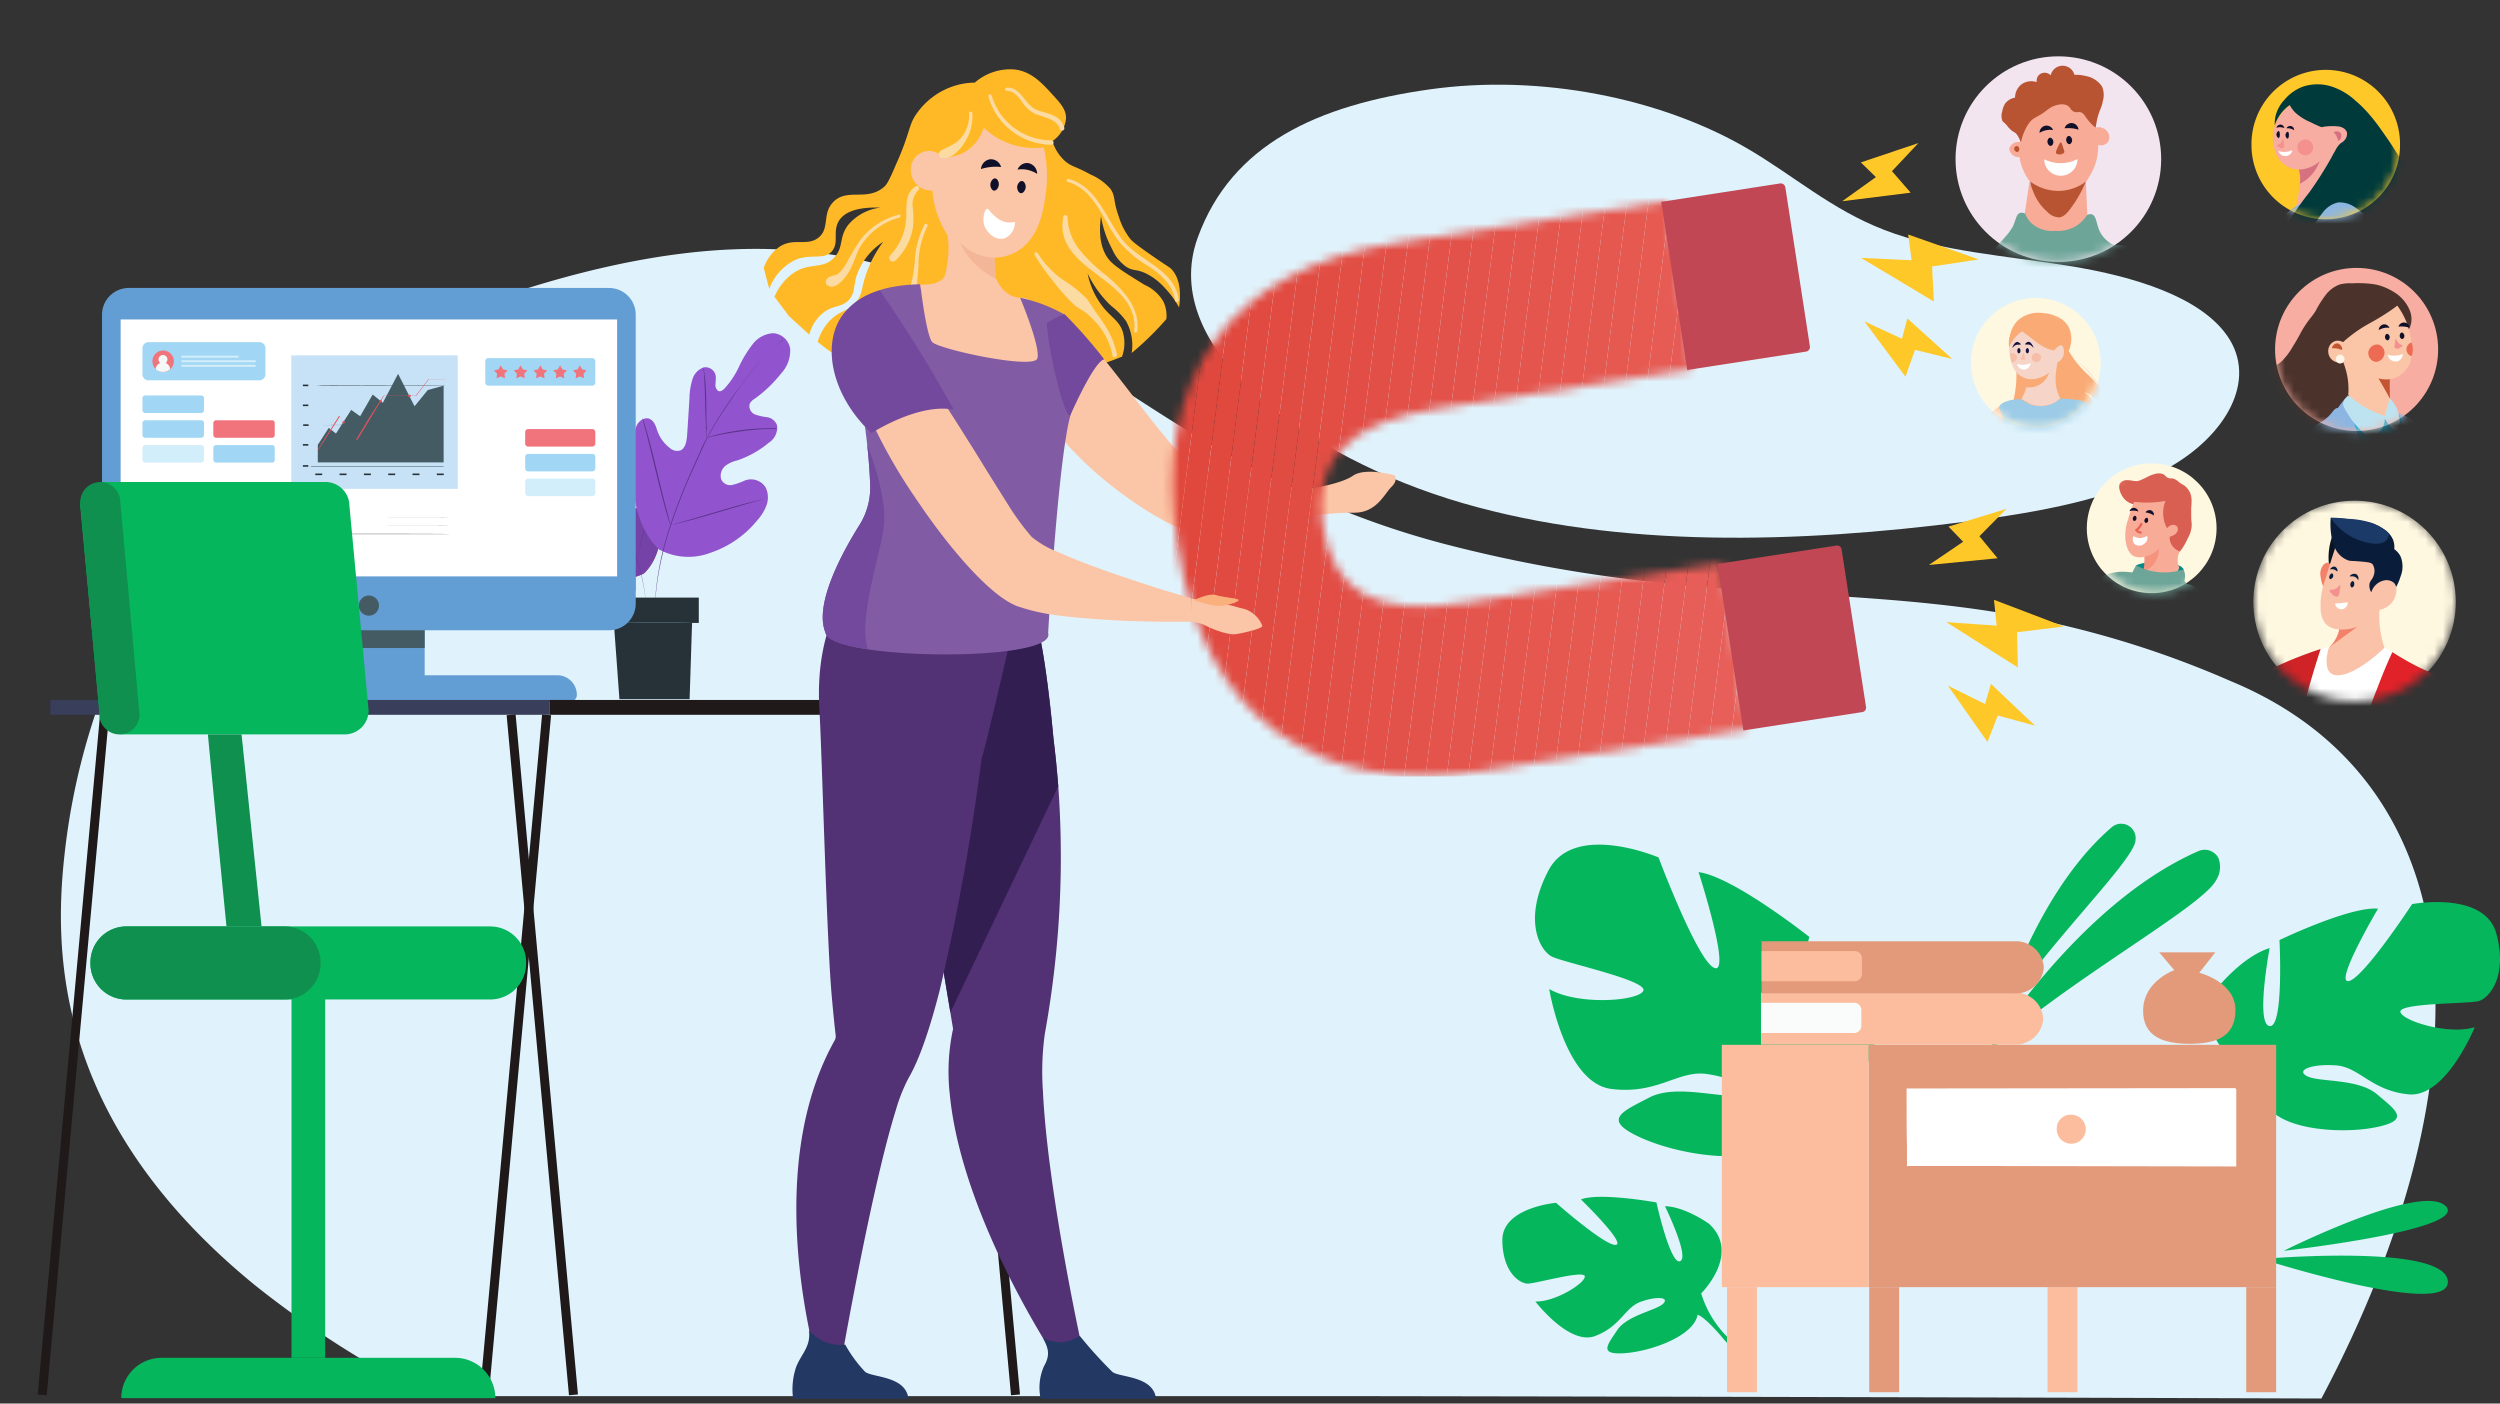
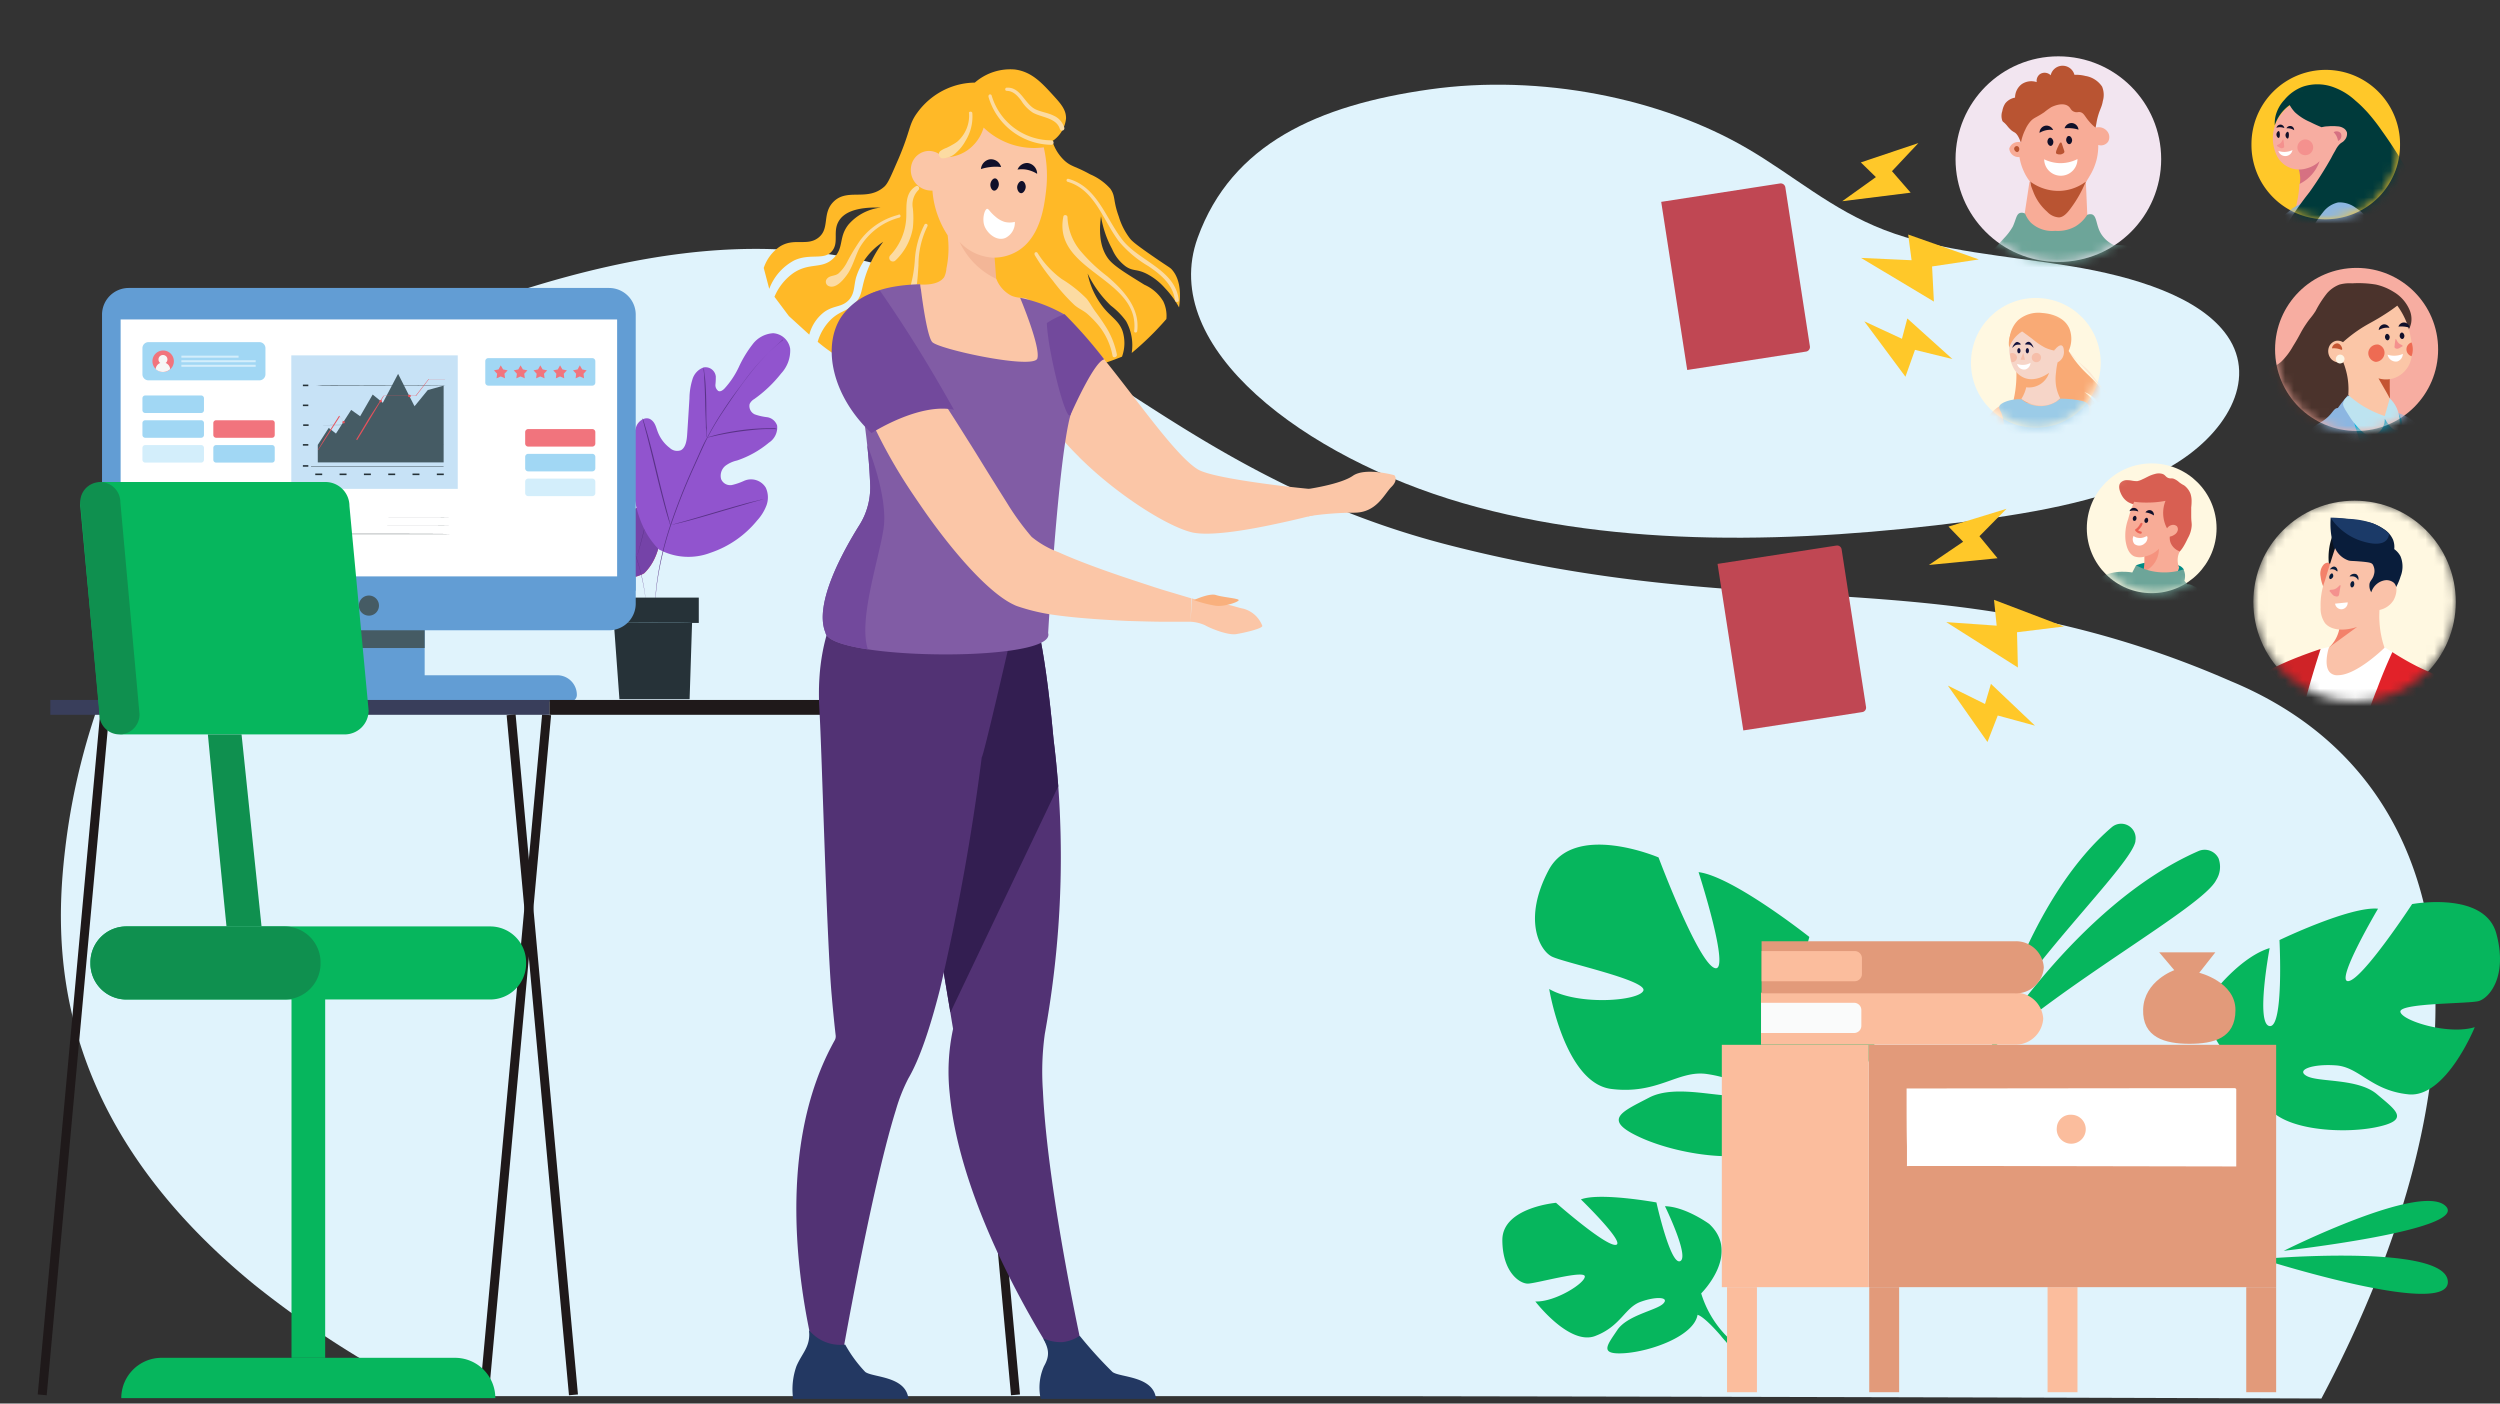
<svg xmlns="http://www.w3.org/2000/svg" width="285" height="160" fill="none">
  <rect width="100%" height="100%" fill="#333333" stroke="none" />
  <path d="M264.64 159.43c19.596-37.003 17.755-70.16-10.359-81.791a110.097 110.097 0 0 0-21.114-6.818c-21.684-4.573-40.05-1.494-68.073-8.7-44.614-11.482-51.218-46.183-105.473-29.105-28.733 9.039-48.65 34.52-52.158 63.484-1.28 10.64-2.056 30.656 21.51 49.938a111.515 111.515 0 0 0 19.91 12.72H153.81c36.946.055 73.889.146 110.829.272Z" fill="#E0F3FC" />
  <path d="M136.534 27.107c-4.564 12.605 12.382 25.077 30.228 30.252 17.845 5.175 38.316 4.565 57.433 2.097 8.254-1.065 16.731-2.567 23.112-6.183 6.38-3.615 10.128-9.905 6.603-14.981-3.104-4.474-10.648-6.769-17.846-7.95-7.197-1.18-14.857-1.65-21.246-4.126-6.075-2.344-10.384-6.24-15.683-9.32-9.765-5.686-23.484-8.501-36.179-6.702-12.695 1.8-22.542 6.2-26.422 16.913Z" fill="#E0F3FC" />
  <path d="M73.43 65.357c1.948-1.873 2.204-5.051 1.932-7.858a3.368 3.368 0 0 0-.28-1.362.752.752 0 0 0-1.024-.404c-.29.19-.388.61-.537.957a2.633 2.633 0 0 1-.825 1.14.825.825 0 0 1-.826.164c-.363-.19-.437-.742-.47-1.213-.058-.875-.107-1.742-.165-2.617a5.158 5.158 0 0 0-.28-1.378 1.361 1.361 0 0 0-.826-.908.76.76 0 0 0-.883.677c-.013.195-.013.39 0 .586 0 .19-.058.413-.215.479s-.322-.042-.454-.174a6.18 6.18 0 0 1-1.065-1.593 8.389 8.389 0 0 0-1.007-1.65 2.03 2.03 0 0 0-1.527-.826 1.361 1.361 0 0 0-1.221 1.189 2.474 2.474 0 0 0 .668 1.807 9.648 9.648 0 0 0 1.99 1.907c.15.077.268.202.338.355a.677.677 0 0 1-.38.768c-.3.102-.61.172-.924.206a.942.942 0 0 0-.727.619 1.346 1.346 0 0 0 .603 1.263 7.18 7.18 0 0 0 2.328 1.271c.299.078.58.216.825.404a.933.933 0 0 1 .305.966.718.718 0 0 1-.825.446 4.472 4.472 0 0 1-.9-.314 1.28 1.28 0 0 0-1.585.504c-.189.416-.207.89-.05 1.32.158.409.39.784.686 1.107a7.585 7.585 0 0 0 3.459 2.393 4.57 4.57 0 0 0 3.862-.23Z" fill="#E7515B" />
  <path d="M73.43 65.357c1.948-1.873 2.204-5.051 1.932-7.858a3.368 3.368 0 0 0-.28-1.362.752.752 0 0 0-1.024-.404c-.29.19-.388.61-.537.957a2.633 2.633 0 0 1-.825 1.14.825.825 0 0 1-.826.164c-.363-.19-.437-.742-.47-1.213-.058-.875-.107-1.742-.165-2.617a5.158 5.158 0 0 0-.28-1.378 1.361 1.361 0 0 0-.826-.908.76.76 0 0 0-.883.677c-.013.195-.013.39 0 .586 0 .19-.058.413-.215.479s-.322-.042-.454-.174a6.18 6.18 0 0 1-1.065-1.593 8.389 8.389 0 0 0-1.007-1.65 2.03 2.03 0 0 0-1.527-.826 1.361 1.361 0 0 0-1.221 1.189 2.474 2.474 0 0 0 .668 1.807 9.648 9.648 0 0 0 1.99 1.907c.15.077.268.202.338.355a.677.677 0 0 1-.38.768c-.3.102-.61.172-.924.206a.942.942 0 0 0-.727.619 1.346 1.346 0 0 0 .603 1.263 7.18 7.18 0 0 0 2.328 1.271c.299.078.58.216.825.404a.933.933 0 0 1 .305.966.718.718 0 0 1-.825.446 4.472 4.472 0 0 1-.9-.314 1.28 1.28 0 0 0-1.585.504c-.189.416-.207.89-.05 1.32.158.409.39.784.686 1.107a7.585 7.585 0 0 0 3.459 2.393 4.57 4.57 0 0 0 3.862-.23Z" fill="#7543A8" />
  <path d="m64.293 49.83.124.116c.115.099.28.239.487.437a15.807 15.807 0 0 1 1.65 1.783c.33.405.67.826 1.032 1.37.364.545.735 1.048 1.115 1.651s.767 1.222 1.122 1.907c.174.346.339.71.504 1.073l.503 1.122c.669 1.511 1.272 2.98 1.725 4.367.407 1.23.713 2.492.917 3.772.14.871.211 1.751.214 2.633v.974a.164.164 0 0 0 0-.066V70.061c0-.884-.066-1.767-.198-2.641a22.464 22.464 0 0 0-.908-3.797 46.24 46.24 0 0 0-1.626-4.35l-.503-1.123c-.165-.363-.33-.726-.512-1.073a21.725 21.725 0 0 0-1.123-1.915c-.388-.586-.767-1.122-1.13-1.65a20.313 20.313 0 0 0-1.032-1.37 16.133 16.133 0 0 0-1.651-1.775 8.28 8.28 0 0 0-.495-.421l-.157-.083-.058-.033Z" fill="#593287" />
  <path d="M69.906 57.08v-.76c0-.47 0-1.123.058-1.841.057-.718 0-1.37.066-1.84v-.554a.568.568 0 0 0 0-.206v.206c0 .132 0 .314-.066.553 0 .462-.075 1.115-.091 1.833-.017.718 0 1.353 0 1.84v.562c.002.07.013.139.033.206Z" fill="#593287" />
  <path d="M64.698 56.426a.829.829 0 0 0 .206 0h.561c.47 0 1.131.066 1.85.157.717.09 1.361.206 1.832.305l.553.124h.206a.949.949 0 0 0-.198-.075c-.132 0-.322-.099-.553-.148a16.203 16.203 0 0 0-1.833-.339 15.696 15.696 0 0 0-1.857-.132h-.561l-.206.108ZM72.605 63.548v-.082l.074-.223c.066-.198.149-.473.248-.825.206-.71.454-1.7.718-2.799.264-1.097.512-2.096.702-2.806.09-.355.165-.636.223-.826l.057-.23a.293.293 0 0 0 0-.083v.074l-.066.231c-.066.19-.148.479-.247.826-.207.71-.454 1.708-.718 2.806a125.508 125.508 0 0 1-.702 2.807l-.223.825-.058.231c-.008.041-.008.066-.008.074Z" fill="#593287" />
  <path d="M65.597 61.602h.066l.207.058.75.214c.628.173 1.503.43 2.477.718.974.29 1.84.529 2.476.694l.76.181H72.613h-.074l-.198-.057-.751-.207-2.477-.718a65.099 65.099 0 0 0-2.476-.702l-.75-.181-.207-.041-.083.04Z" fill="#593287" />
  <path d="M75.18 62.691c-3.012-2.897-3.4-7.8-2.988-12.125a5.34 5.34 0 0 1 .413-2.113c.338-.611 1.057-.983 1.585-.628s.603.941.825 1.486c.28.698.745 1.306 1.346 1.758a1.221 1.221 0 0 0 1.263.256c.553-.297.677-1.155.718-1.882.09-1.345.173-2.69.256-4.036a7.59 7.59 0 0 1 .33-2.121 2.055 2.055 0 0 1 1.296-1.404 1.183 1.183 0 0 1 1.378 1.04c.003.3-.01.601-.041.9a.825.825 0 0 0 .33.751c.24.108.495-.074.694-.272a9.73 9.73 0 0 0 1.65-2.476c.418-.91.939-1.769 1.552-2.56a3.17 3.17 0 0 1 2.353-1.279 2.097 2.097 0 0 1 1.94 1.783 3.832 3.832 0 0 1-1.024 2.798 14.73 14.73 0 0 1-3.079 2.93 1.27 1.27 0 0 0-.52.562 1.048 1.048 0 0 0 .586 1.18c.46.161.936.269 1.42.322a1.427 1.427 0 0 1 1.13.958 2.063 2.063 0 0 1-.932 1.94c-1.076.9-2.31 1.59-3.64 2.038a3.45 3.45 0 0 0-1.346.62 1.478 1.478 0 0 0-.47 1.493 1.122 1.122 0 0 0 1.221.685c.48-.11.948-.271 1.395-.478a1.964 1.964 0 0 1 2.477.776 2.643 2.643 0 0 1 .074 2.038 5.316 5.316 0 0 1-1.057 1.7 11.63 11.63 0 0 1-5.332 3.69 7.042 7.042 0 0 1-5.778-.346" fill="#9154CE" />
  <path d="m89.23 38.72-.067.059-.19.173-.75.677a24.528 24.528 0 0 0-2.552 2.757 47.349 47.349 0 0 0-1.584 2.121c-.553.776-1.14 1.65-1.725 2.526a30.648 30.648 0 0 0-1.734 2.938c-.272.529-.52 1.09-.776 1.651-.256.562-.511 1.148-.776 1.725a70.885 70.885 0 0 0-2.657 6.744c-.633 1.9-1.11 3.85-1.428 5.828a27.908 27.908 0 0 0-.33 4.069V71.49a.86.86 0 0 0 0-.099v-1.403c-.01-1.381.089-2.761.296-4.127.3-1.987.77-3.945 1.404-5.853a69.44 69.44 0 0 1 2.658-6.76l.775-1.733c.256-.57.504-1.13.826-1.65a32.06 32.06 0 0 1 1.742-2.956 41.992 41.992 0 0 1 1.733-2.476c.553-.735 1.09-1.486 1.601-2.113.79-.976 1.654-1.89 2.584-2.733.322-.288.586-.511.76-.652.173-.14.156-.123.206-.165.05-.04-.017-.057-.017-.05ZM80.57 49.904a1.482 1.482 0 0 1-.04-.313c0-.207 0-.495-.058-.826 0-.726-.067-1.733-.083-2.847a67.07 67.07 0 0 0-.107-2.832c0-.363-.05-.652-.066-.825-.017-.173 0-.314 0-.314.032.1.051.202.057.306 0 .206.066.495.1.825.074.726.123 1.725.14 2.84.016 1.114 0 2.08.057 2.839v.826c.011.107.011.214 0 .321Z" fill="#593287" />
  <path d="M88.602 48.915c-.104.013-.21.013-.314 0h-.825c-.735 0-1.742.1-2.856.24-1.115.14-2.105.33-2.831.478l-.826.19-.314.066c.096-.053.2-.091.306-.116.198-.057.487-.148.825-.23a26.912 26.912 0 0 1 2.84-.52 23.94 23.94 0 0 1 2.864-.199h.825c.105.018.208.049.306.091ZM76.427 59.892l-.05-.116-.107-.346a45.03 45.03 0 0 1-.388-1.296 146.453 146.453 0 0 1-1.106-4.334 291.07 291.07 0 0 0-1.073-4.333 69.28 69.28 0 0 1-.347-1.304l-.099-.355v-.132l.05.115.115.355c.091.297.223.743.38 1.288.313 1.098.701 2.633 1.106 4.333.404 1.7.784 3.228 1.081 4.334.14.536.256.982.347 1.304 0 .149.066.264.09.363v.124ZM87.215 56.889h-.108l-.313.09-1.156.322-3.805 1.115c-1.486.437-2.831.825-3.813 1.073a29.67 29.67 0 0 1-1.164.28l-.314.066h-.115.107l.313-.09 1.156-.322c.974-.273 2.32-.677 3.805-1.115 1.486-.437 2.831-.825 3.814-1.073l1.164-.28.322-.066h.107Z" fill="#593287" />
  <path d="m78.895 71.012-.28 8.7h-8l-.635-8.7h8.915ZM79.662 68.13h-10.64v2.882h10.64V68.13Z" fill="#263238" />
  <path d="M69.865 70.962s2.005.058 4.482.058c2.476 0 4.482 0 4.482-.058s-2.006-.058-4.482-.058c-2.477 0-4.482.025-4.482.058Z" fill="#455B64" />
  <path d="M48.412 70.193H35.7v8.296h12.712v-8.296Z" fill="#629DD4" />
  <path d="M48.412 70.193H35.7v3.682h12.712v-3.682Z" fill="#455B64" />
  <path d="M14.677 32.828h54.75a3.046 3.046 0 0 1 3.046 3.046v31.473H11.631V35.874a3.046 3.046 0 0 1 3.046-3.046Z" fill="#629DD4" />
  <path d="M70.352 36.418h-56.6v29.32h56.6v-29.32Z" fill="#fff" />
  <path d="M11.63 65.736h60.843v3.07a3.046 3.046 0 0 1-3.046 3.047h-54.75a3.046 3.046 0 0 1-3.046-3.046v-3.07Z" fill="#629DD4" />
  <path d="M42.056 70.185a1.147 1.147 0 1 0 0-2.294 1.147 1.147 0 0 0 0 2.294Z" fill="#455B64" />
  <path d="M64.97 79.983H19.134a.759.759 0 0 1-.768-.76 2.236 2.236 0 0 1 2.237-2.245h42.922a2.237 2.237 0 0 1 2.237 2.237.767.767 0 0 1-.792.768Z" fill="#629DD4" />
  <path d="M67.52 40.826H55.667a.347.347 0 0 0-.346.347v2.443c0 .192.155.347.346.347H67.52a.347.347 0 0 0 .347-.347v-2.443a.347.347 0 0 0-.347-.347Z" fill="#A1D7F4" />
  <path d="m57.087 42.913-.479.215.067-.52-.364-.388.52-.107.256-.463.264.463.52.107-.363.388.066.52-.487-.215ZM59.34 42.913l-.478.215.066-.52-.363-.388.52-.107.256-.463.264.463.52.107-.363.388.066.52-.487-.215ZM61.594 42.913l-.479.215.066-.52-.363-.388.52-.107.256-.463.264.463.52.107-.363.388.066.52-.487-.215ZM63.847 42.913l-.479.215.058-.52-.355-.388.52-.107.256-.463.264.463.512.107-.355.388.058.52-.479-.215ZM66.1 42.913l-.478.215.058-.52-.355-.388.52-.107.256-.463.264.463.511.107-.354.388.057.52-.478-.215Z" fill="#F1747D" />
  <path d="M29.567 39.002H16.93a.693.693 0 0 0-.693.693v2.972c0 .383.31.693.693.693h12.637c.383 0 .694-.31.694-.693v-2.972a.693.693 0 0 0-.694-.693Z" fill="#A1D7F4" />
  <path d="M18.564 42.402a1.222 1.222 0 1 0 0-2.443 1.222 1.222 0 0 0 0 2.443Z" fill="#F1747D" />
  <path d="M17.747 42.08c.225.209.52.324.826.322.305 0 .6-.116.825-.322a.826.826 0 0 0-.512-.701.505.505 0 0 0-.313-.908.504.504 0 0 0-.504.512.48.48 0 0 0 .198.396.825.825 0 0 0-.52.701Z" fill="#F6F7F7" />
  <path d="M27.199 40.545h-6.521v.231h6.52v-.231ZM29.147 41.065h-8.47v.23h8.47v-.23ZM29.147 41.584h-8.47v.231h8.47v-.231Z" fill="#D3EEFB" />
  <path d="M22.93 45.084h-6.372a.322.322 0 0 0-.321.322v1.354c0 .177.144.322.322.322h6.372a.322.322 0 0 0 .322-.322v-1.354a.322.322 0 0 0-.322-.322ZM22.93 47.908h-6.372a.322.322 0 0 0-.321.322v1.354c0 .178.144.322.322.322h6.372a.322.322 0 0 0 .322-.322V48.23a.322.322 0 0 0-.322-.322Z" fill="#A1D7F4" />
  <path d="M22.93 50.738h-6.372a.322.322 0 0 0-.321.322v1.354c0 .178.144.322.322.322h6.372a.322.322 0 0 0 .322-.322V51.06a.322.322 0 0 0-.322-.322Z" fill="#D3EEFB" />
  <path d="M31.012 47.908H24.64a.322.322 0 0 0-.322.322v1.354c0 .178.144.322.322.322h6.372a.322.322 0 0 0 .322-.322V48.23a.322.322 0 0 0-.322-.322Z" fill="#F1747D" />
  <path d="M31.012 50.738H24.64a.322.322 0 0 0-.322.322v1.354c0 .178.144.322.322.322h6.372a.322.322 0 0 0 .322-.322V51.06a.322.322 0 0 0-.322-.322Z" fill="#A1D7F4" />
  <path d="M67.52 48.914h-7.304a.347.347 0 0 0-.347.347v1.304c0 .191.155.347.347.347h7.305a.347.347 0 0 0 .346-.347V49.26a.347.347 0 0 0-.346-.347Z" fill="#F1747D" />
  <path d="M67.52 51.738h-7.304a.347.347 0 0 0-.347.347v1.304c0 .192.155.347.347.347h7.305a.347.347 0 0 0 .346-.347v-1.304a.347.347 0 0 0-.346-.347Z" fill="#A1D7F4" />
  <path d="M67.52 54.56h-7.304a.347.347 0 0 0-.347.347v1.304c0 .192.155.347.347.347h7.305a.347.347 0 0 0 .346-.347v-1.304a.347.347 0 0 0-.346-.346Z" fill="#D3EEFB" />
  <path d="M54.751 38.373H31.334V65.1H54.75V38.373Z" fill="#fff" />
  <path d="M52.184 40.512H33.208v15.22h18.976v-15.22Z" fill="#C7E2F6" />
  <path d="M35.147 53.025h-.619v.182h.62v-.182ZM36.732 53.982h-.792v.182h.792v-.182ZM39.505 53.982h-.792v.182h.792v-.182ZM42.279 53.982h-.792v.182h.792v-.182ZM45.052 53.982h-.792v.182h.792v-.182ZM47.818 53.982h-.793v.182h.793v-.182ZM50.591 53.982h-.792v.182h.792v-.182ZM35.147 50.623h-.619v.182h.62v-.182ZM35.147 46.117h-.619v.182h.62v-.182ZM35.147 43.848h-.619v.181h.62v-.181ZM35.18 48.371h-.619v.182h.62v-.182ZM50.574 53.198H35.461V43.22 53.157h15.097l.016.041Z" fill="#263238" />
  <path d="M50.748 48.461H36.08s3.302-.041 7.338-.041 7.33.016 7.33.041ZM50.748 46.208H36.08h7.338c4.036 0 7.33-.024 7.33 0ZM50.748 43.962s-3.302.04-7.33.04c-4.028 0-7.338 0-7.338-.04 0-.042 3.302 0 7.338 0s7.33-.05 7.33 0ZM50.748 50.714H36.08h7.338c4.036 0 7.33-.025 7.33 0Z" fill="#263238" />
  <path d="M36.228 52.712v-1.997l1.247-1.932.825.644 1.734-2.7 1.023.727 1.428-2.476 1.156.94 1.742-3.3 1.873 3.697 1.51-1.849 1.808-.503v8.75H36.228Z" fill="#455B64" />
  <path d="M50.748 43.227H48.899c-.404.52-.9 1.164-1.47 1.915h-3.672l-1.544 2.567c-.52.875-1.032 1.717-1.51 2.477v.05-.05l-1.982-2.732h.042l-1.816 2.823-.504.776-.14.206-.05.066v-.074l.133-.207.486-.825 1.792-2.831 1.997 2.732h-.066l1.51-2.518 1.61-2.484h3.665c.578-.743 1.081-1.387 1.478-1.907H50.707l.04.016Z" fill="#E7515B" />
  <path d="M39.316 48.13a.149.149 0 0 1-.14.14.148.148 0 0 1-.15-.14.14.14 0 0 1 .15-.132.14.14 0 0 1 .14.132ZM43.542 45.728a.14.14 0 0 1-.162.147.14.14 0 0 1-.057-.255.14.14 0 0 1 .219.108ZM46.835 45.134a.14.14 0 0 1-.086.13.141.141 0 0 1-.054.01.141.141 0 0 1-.16-.074.139.139 0 0 1 0-.123.14.14 0 0 1 .16-.075.14.14 0 0 1 .14.132Z" fill="#E7515B" />
  <path d="M51.326 58.96H33.438h8.94c4.936 0 8.948-.025 8.948 0ZM51.326 59.925H33.438h8.94c4.936 0 8.948-.025 8.948 0ZM51.326 60.89H33.438s4.004-.04 8.94-.04 8.948.016 8.948.04Z" fill="#263238" />
  <path d="m55.717 159.06-1.024-.091L61.8 81.445l1.024.091-7.107 77.524ZM115.255 159.06l1.023-.091-7.107-77.524-1.023.091 7.107 77.524Z" fill="#1F191A" />
  <path d="M113.901 79.795H62.617v1.692h51.284v-1.692Z" fill="#1F191A" />
  <path d="M62.617 79.795H5.737v1.692h56.88v-1.692Z" fill="#393E5B" />
  <path d="m5.325 159.06-1.024-.091 7.107-77.524 1.024.091-7.107 77.524ZM64.862 159.06l1.024-.091-7.107-77.524-1.023.091 7.106 77.524Z" fill="#1F191A" />
  <path d="M37.07 112.117h-3.838v42.675h3.838v-42.675Z" fill="#06B65D" />
  <path d="M13.826 159.389h42.642a4.596 4.596 0 0 0-4.598-4.598H18.424a4.595 4.595 0 0 0-4.598 4.598ZM55.882 105.613H14.404a4.094 4.094 0 0 0-4.094 4.094v.141a4.094 4.094 0 0 0 4.094 4.094h41.478a4.094 4.094 0 0 0 4.094-4.094v-.141a4.094 4.094 0 0 0-4.094-4.094Z" fill="#06B65D" />
  <path d="M32.448 105.613H14.404a4.094 4.094 0 0 0-4.094 4.094v.141a4.094 4.094 0 0 0 4.094 4.094h18.044a4.094 4.094 0 0 0 4.094-4.094v-.141a4.094 4.094 0 0 0-4.094-4.094Z" fill="#0F904F" />
  <path d="M39.275 83.724H14.066a2.732 2.732 0 0 1-2.732-2.733l-2.188-23.31a2.732 2.732 0 0 1 2.733-2.732h25.233a2.732 2.732 0 0 1 2.724 2.732l2.187 23.31a2.733 2.733 0 0 1-2.748 2.733Z" fill="#06B65D" />
  <path d="M13.62 83.724a2.287 2.287 0 0 1-2.286-2.287L9.146 57.244a2.286 2.286 0 1 1 4.573 0l2.188 24.193a2.285 2.285 0 0 1-2.287 2.287ZM23.698 83.723h3.839l2.278 21.89H25.82a4208.434 4208.434 0 0 1-2.122-21.89Z" fill="#0F904F" />
  <path d="M227.884 116.237s4.028-14.363 12.844-21.924a1.65 1.65 0 0 1 2.707 1.552v.074c-.52 2.576-10.606 12.299-15.551 20.298Z" fill="#06B65D" />
  <path d="M226.324 120.282s10.293-17.136 24.301-23.26a1.765 1.765 0 0 1 2.286.825c.149.405.203.84.158 1.269a2.82 2.82 0 0 1-.422 1.207c-1.519 3.07-17.433 11.696-26.323 19.959ZM260.348 142.593s15.625-7.833 18.448-5.109c2.823 2.723-18.448 5.109-18.448 5.109ZM257.806 143.525s20.916-1.833 21.246 2.526c.331 4.358-21.246-2.526-21.246-2.526ZM284.583 106.431c-1.329-4.903-9.6-3.367-9.6-3.367s-5.621 8.576-7.256 8.782c-1.634.207 3.368-8.254 3.368-8.254-3.161-.306-11.234 3.574-11.234 3.574s.512 10.012-1.122 9.806c-1.635-.206 0-8.89 0-8.89-3.063.925-5.927 4.499-5.927 4.499-3.574 5.778 4.086 10.111 4.086 10.111a16.224 16.224 0 0 1-2.039 7.429c-.39.631-.718 1.297-.982 1.989h.825c.066-.223.141-.445.223-.652l.239-.536c.256-.496.43-.867.537-1.131.768-1.568 1.865-3.615 2.6-4.045a1.603 1.603 0 0 1-.173-.379c.058.115.115.247.173.379 1.436 3.063 8.585 3.574 12.571 2.757 3.987-.817 2.245-1.94.099-3.764-2.146-1.824-6.603-1.345-7.965-2.055-1.362-.71.611-1.428 3.302-1.23 2.691.198 3.978 2.864 8.254 3.302 4.276.437 7.561-7.66 7.561-7.66-2.963.924-8.254-.71-8.477-1.734-.223-1.023 7.66-.924 8.881-1.229 1.222-.306 3.385-2.799 2.056-7.702ZM176.534 99.217c2.939-5.58 12.539-1.47 12.539-1.47s4.465 11.912 6.388 12.605c1.924.693-1.824-10.929-1.824-10.929 3.913.487 12.629 7.388 12.629 7.388s-3.343 11.977-1.312 12.175c2.03.198 2.418-10.731 2.418-10.731 3.459 1.948 5.952 7.058 5.952 7.058 2.74 8.023-7.702 11.127-7.702 11.127-.62 3.184-.467 6.47.446 9.583.298.869.514 1.764.644 2.674l-1.015-.231a7.116 7.116 0 0 0-.099-.825c0-.174-.083-.421-.149-.719a18.098 18.098 0 0 1-.338-1.527c-.504-2.104-1.28-4.878-2.047-5.596.121-.127.227-.268.313-.421l-.313.421c-2.568 3.302-11.367 1.989-15.964-.083-4.598-2.071-2.196-2.963.899-4.589 3.096-1.626 8.403.182 10.203-.322 1.799-.503-.347-1.898-3.624-2.369-3.277-.47-5.596 2.377-10.904 1.701-5.307-.677-7.065-11.391-7.065-11.391 3.301 1.915 10.21 1.378 10.73.198.52-1.181-9.022-3.195-10.425-3.896-1.403-.702-3.326-4.259-.38-9.831ZM171.268 141.363c0-3.715 6.117-4.243 6.117-4.243s5.621 4.952 6.818 4.796c1.197-.157-3.979-5.184-3.979-5.184 2.171-.825 8.609.347 8.609.347s1.585 7.156 2.7 6.694c1.114-.462-1.726-6.265-1.726-6.265 2.336.049 5.044 2.022 5.044 2.022 3.656 3.409-.916 7.916-.916 7.916a11.958 11.958 0 0 0 2.88 4.862c.395.37.754.776 1.073 1.213l-.586.165a5.556 5.556 0 0 0-.289-.421l-.28-.338c-.27-.297-.468-.528-.595-.694-.825-.957-2.022-2.187-2.616-2.344.025-.1.042-.202.049-.305l-.049.305c-.421 2.435-5.357 4.177-8.329 4.375-2.971.198-1.956-.933-.825-2.633s4.424-2.237 5.217-2.996c.792-.76-.71-.892-2.543-.232-1.832.661-2.253 2.79-5.2 3.905-2.947 1.114-6.81-3.938-6.81-3.938 2.262.075 5.696-2.104 5.638-2.864-.058-.759-5.58.826-6.504.826-.925 0-2.881-1.296-2.898-4.969Z" fill="#06B65D" />
  <path d="M111.128 9.418a6.145 6.145 0 0 1 4.581-1.494c1.898.256 3.029 1.494 4.35 2.938.883.966 1.485 1.651 1.469 2.642a3.529 3.529 0 0 1-1.56 2.583 5.098 5.098 0 0 0 1.403 2.237c.768.693 1.255.627 2.897 1.544a6.464 6.464 0 0 1 2.312 1.65c.619.884.28 1.288.957 3.154a7.789 7.789 0 0 0 1.246 2.476c.24.305.529.603 2.568 2.014 2.038 1.412 2.038 1.313 2.311 1.65.561.678 1.081 1.9.751 4.235a10.387 10.387 0 0 0-1.601-2.195 7.162 7.162 0 0 0-2.114-1.651c-1.155-.57-1.51-.248-2.36-.826a4.79 4.79 0 0 1-1.56-1.997 11.586 11.586 0 0 1-1.263-3.731c-.363 2.617.214 4.028.825 4.845.611.817 1.998 1.651 4.127 2.972a4.691 4.691 0 0 1 2.146 1.89 3.82 3.82 0 0 1 .355 2.014 33.09 33.09 0 0 1-2.732 2.806c-.413.38-.825.735-1.221 1.065a5.674 5.674 0 0 0-.644-3.632 8.437 8.437 0 0 0-1.725-1.758 12.73 12.73 0 0 1-2.658-3.665 9.013 9.013 0 0 0 1.915 4.012c.866 1.015 1.651 1.411 2.063 2.534a4.52 4.52 0 0 1-.058 2.93 35.114 35.114 0 0 1-4.581 1.494c-2.311.586-4.878.982-10.095 1.065-8.683.14-13.116.165-17.474-2.435a18.926 18.926 0 0 1-2.542-1.816 5.877 5.877 0 0 1 1.56-2.592c1.13-1.048 2.022-.908 2.872-1.997.611-.784.545-1.354.941-2.683a13.435 13.435 0 0 1 2.097-4.127 7.428 7.428 0 0 0-3.112 4.127c-.248.999-.14 1.725-.776 2.476-.825.884-1.65.595-2.79 1.362a4.73 4.73 0 0 0-1.75 2.617l-2.32-2.113-1.65-2.204a6.274 6.274 0 0 1 2.146-2.7c1.857-1.254 3.244-.42 4.54-1.65 1.296-1.23.578-2.386 1.742-3.871a5.712 5.712 0 0 1 3.689-1.948c-3.062-.1-4.267.693-4.77 1.518-.76 1.239.074 2.477-.826 3.492-.9 1.015-2.476.182-4.26 1.007a6.083 6.083 0 0 0-2.855 3.252l-.628-2.385c.322-.98.953-1.83 1.8-2.419 1.65-1.081 3.136 0 4.449-1.048 1.312-1.048.371-2.74 1.7-4.078 1.602-1.601 3.822 0 5.778-1.708.471-.413.826-1.354 1.651-3.228 1.403-3.301 1.131-3.846 2.105-5.192a8.369 8.369 0 0 1 3.376-2.756 8.054 8.054 0 0 1 3.203-.702Z" fill="#FFB927" />
  <path d="m113.117 25.803.446 5.96c-.111.1-.229.192-.355.272a2.395 2.395 0 0 1-1.758.33c-.62-.156-.974-.784-1.651-2.6-1.007-2.616-1.503-3.928-1.181-4.366.57-.76 2.46-.578 4.499.404Z" fill="#F3B697" />
  <path d="M112.135 14.545a8.354 8.354 0 0 0 3.161 1.907 8.255 8.255 0 0 0 3.69.346c.371 1.624.461 3.3.264 4.953-.198 1.708-.628 5.274-3.228 6.86a5.307 5.307 0 0 1-2.889.759 5.62 5.62 0 0 1-3.747-1.8 8.803 8.803 0 0 0 1.651 2.402 8.584 8.584 0 0 0 2.542 1.816 3.617 3.617 0 0 0 1.742 1.932 3.3 3.3 0 0 0 1.329.23c2.146.19 5.48 7.116 3.301 10.153-2.476 3.492-12.975 2.881-15.873-2.98-1.824-3.68.124-7.85.545-8.708.553.05 2.344.157 3.013-.825.149-.31.236-.647.256-.99.26-1.244.308-2.522.14-3.781a10.342 10.342 0 0 1-.908-1.7 10.57 10.57 0 0 1-.825-3.393 2.355 2.355 0 0 1-2.005-.95 2.35 2.35 0 0 1-.323-2.195 2.108 2.108 0 0 1 1.775-1.37 2.145 2.145 0 0 1 1.733.71 4.466 4.466 0 0 0 2.699-.718 4.804 4.804 0 0 0 1.957-2.658Z" fill="#FBC6A7" />
  <path d="M112.531 23.805c.198 0 .289.346.949.891.299.268.65.471 1.032.595.387.102.794.102 1.18 0a1.936 1.936 0 0 1-1.089 1.84c-.958.388-1.981-.462-2.336-1.28-.355-.816-.041-1.98.264-2.046Z" fill="#fff" />
  <path d="M121.652 20.71c3.178.866 4.127 4.523 5.959 6.875a12.994 12.994 0 0 0 3.302 2.757c1.378.925 2.823 2.105 3.029 3.871 0 .28.471.28.438 0-.405-3.524-4.581-4.44-6.48-6.942-1.898-2.5-2.864-6.017-6.133-6.892a.172.172 0 0 0-.177.131.168.168 0 0 0 .012.117.17.17 0 0 0 .083.082h-.033ZM129.642 37.746c.338-2.633-1.585-4.689-3.434-6.265a18.931 18.931 0 0 1-3.087-2.939 6.378 6.378 0 0 1-1.428-3.788c0-.264-.421-.33-.47-.066-1.247 6.265 8.757 6.975 8.072 13.058 0 .223.322.215.347 0ZM117.946 29.054a22.781 22.781 0 0 0 2.08 2.947c.729.981 1.54 1.898 2.426 2.74.454.421 1.016.628 1.486 1.024.444.39.857.812 1.238 1.263a7.676 7.676 0 0 1 1.651 3.516c.058.33.553.19.495-.14a9.347 9.347 0 0 0-1.353-3.302 21.575 21.575 0 0 0-1.057-1.527c-.371-.495-.652-1.032-1.015-1.502a14.598 14.598 0 0 0-2.856-2.262 10.634 10.634 0 0 1-2.757-2.971.192.192 0 0 0-.26-.07.19.19 0 0 0-.07.26l-.008.024ZM105.391 25.605a10.231 10.231 0 0 0-1.106 4.127 14.915 14.915 0 0 1-1.024 4.49c-.173.413.388.776.619.364.702-1.296.71-2.873.826-4.3a9.97 9.97 0 0 1 1.015-4.483.196.196 0 0 0 .022-.146.194.194 0 0 0-.234-.14.192.192 0 0 0-.118.088ZM102.461 24.483a7.85 7.85 0 0 0-4.375 2.88 23.205 23.205 0 0 0-1.544 2.568 4.5 4.5 0 0 1-.949 1.238c-.396.322-.974.206-1.296.586a.528.528 0 0 0 .108.826c.883.47 1.873-.826 2.294-1.461.57-.908.826-1.99 1.32-2.914a7.486 7.486 0 0 1 4.508-3.4.185.185 0 0 0 .128-.228.186.186 0 0 0-.227-.128l.033.033ZM112.671 10.986a7.573 7.573 0 0 0 7.181 5.523.256.256 0 1 0 0-.512 7.104 7.104 0 0 1-6.801-5.101.187.187 0 0 0-.152-.136.183.183 0 0 0-.203.226h-.025ZM110.467 12.851a3.927 3.927 0 0 1-1.345 3.302 4.585 4.585 0 0 1-.603.38c-.2.118-.407.226-.619.322-.252.09-.491.215-.71.371a.481.481 0 0 0-.014.703.481.481 0 0 0 .229.123 2.298 2.298 0 0 0 1.651-.702c.409-.371.753-.81 1.015-1.296a5.24 5.24 0 0 0 .776-3.137c0-.247-.413-.255-.396 0l.016-.066ZM104.433 21.22c-1.419.826-1.015 2.535-1.139 3.88a6.7 6.7 0 0 1-1.799 4.004.413.413 0 0 0 0 .586.415.415 0 0 0 .586 0 6.607 6.607 0 0 0 1.981-3.69c.083-.754.083-1.515 0-2.27a2.34 2.34 0 0 1 .603-2.03c.272-.207.041-.644-.273-.47l.041-.01ZM114.776 10.36c.735 0 1.246.577 1.651 1.122.331.543.78 1.006 1.312 1.354.974.561 2.691.586 3.079 1.857a.268.268 0 0 0 .326.186.267.267 0 0 0 .161-.125.267.267 0 0 0 .025-.201 2.185 2.185 0 0 0-1.197-1.362c-.652-.33-1.403-.413-2.063-.718-1.247-.57-1.701-2.584-3.302-2.477-.231 0-.231.372 0 .355l.008.008Z" fill="#FCDBA2" />
  <path d="M113.439 20.338c.256 0 .445.397.429.71-.017.314-.264.702-.537.685-.272-.016-.445-.396-.429-.71.017-.313.264-.701.537-.685ZM116.493 20.636c.264 0 .454.396.438.701-.017.306-.265.71-.537.686-.272-.025-.446-.397-.437-.702.008-.306.272-.71.536-.685ZM118.235 19.819a3.524 3.524 0 0 0-1.263-.487 3.252 3.252 0 0 0-.974 0 1.189 1.189 0 0 1 1.139-.751 1.245 1.245 0 0 1 1.098 1.238ZM114.124 19.041a5.167 5.167 0 0 0-1.205 0c-.37.04-.736.117-1.09.232a1.218 1.218 0 0 1 .983-1.106 1.195 1.195 0 0 1 1.312.874Z" fill="#10102A" />
  <path d="m123.616 154.849-2.608 1.024s-11.341-16.575-12.736-31.152a23.206 23.206 0 0 1 .379-7.429s-.115-.668-.305-1.848c-.091-.554-.206-1.214-.33-1.973-.372-2.229-.875-5.275-1.453-8.742-1.337-7.973-3.062-18.159-4.408-25.678l.702-.24 7.61-2.584 1.577-5.266 5.662-1.576s1.271 2.616 2.402 14.94c.207 1.65.396 3.4.537 5.332.522 7.201.342 14.436-.537 21.602a115.23 115.23 0 0 1-.998 6.603 31.355 31.355 0 0 0-.215 6.546c.569 11.919 4.721 30.441 4.721 30.441Z" fill="#523274" />
  <path d="m120.645 89.632-12.299 25.786c-.091-.553-.206-1.213-.33-1.973-.372-2.228-.875-5.274-1.453-8.741-1.337-7.973-3.062-18.16-4.408-25.679l.702-.24 7.61-2.583 1.577-5.266 5.662-1.577s1.271 2.617 2.402 14.94c.207 1.618.372 3.41.537 5.333Z" fill="#331E51" />
  <path d="m115.23 72.67-.281-2.576c-4.771 1.337-17.523-3.73-17.523-3.73s-4.623 4.283-4.012 14.551c.297 5.01.825 26.307 1.403 32.605.198 2.286.38 3.912.454 4.556a.91.91 0 0 1-.14.562 30.452 30.452 0 0 0-2.08 4.622c-5.547 15.584.825 34.767.825 34.767l1.651-.702s3.648-21.354 6.603-30.788a19.554 19.554 0 0 1 1.428-3.607c1.288-2.196 2.477-5.778 3.566-10.029a258.855 258.855 0 0 0 4.796-26.579c.182.008 3.31-13.653 3.31-13.653Z" fill="#523274" />
  <path d="M122.956 52.034c.09.105.186.204.289.297 4.078 4.003 9.575 7.544 12.513 8.328 1.932.52 6.191-.173 9.732-.94 2.361-.496 4.408-1.032 5.258-1.247.272-.066.421-.116.421-.116l-.371-2.476s-2.122-.181-4.755-.495c-3.673-.454-8.328-1.148-9.517-1.89-2.765-1.734-7.619-8.997-11.506-13.562l-.611-.727-.438-.503a.77.77 0 0 0-.115-.116l-.479-.495a.182.182 0 0 0-.058-.05 16.501 16.501 0 0 0-1.898-1.65c-.685-.413-1.247-.487-1.651-.14a6.384 6.384 0 0 0-1.007 1.51 7.742 7.742 0 0 0-.314.685c-.074.135-.129.28-.165.43a9.091 9.091 0 0 0-.528 3.4c.042 1.146.259 2.28.644 3.36.668 2.014 2.385 4.267 4.556 6.397Z" fill="#FBC6A7" />
  <path d="M122.18 46.727c-.041.182-.082.364-.132.545-1.411 4.953-2.559 24.895-2.559 24.895.751 2.476-12.984 3.005-20.553 1.857-2.757-.42-4.697-1.056-4.829-1.898-1.353-3.22 1.965-9.237 3.88-12.29.24-.384.448-.787.619-1.206a8.098 8.098 0 0 0 .594-3.351 63.454 63.454 0 0 0-.338-4.548c-.297-2.708-.685-5.077-.892-6.744l1.148-1.172a11.78 11.78 0 0 0 1.37-1.601c.36-.475.549-1.056.536-1.651a7.892 7.892 0 0 0-.214-1.296c0-.207-.099-.413-.157-.611a18.03 18.03 0 0 0-1.75-3.962c2.055-1.288 6.001-1.288 6.001-1.288s0 .231.083.603c.189 1.494.726 5.324 1.279 5.976.693.825 11.614 3.178 11.993 1.874.38-1.305-1.882-6.703-1.964-6.91a17.15 17.15 0 0 1 5.084 1.924c-1.906 1.7 1.8 6.083.801 10.854Z" fill="#815CA5" />
  <path d="M158.614 55.518c-.825.825-1.7 2.972-4.308 2.93a35.595 35.595 0 0 0-4.656.33l-.561.091-.099-3.12a.354.354 0 0 0 .124 0c.627-.099 3.83-.619 5.101-1.502 1.42-1.007 4.738-.074 4.738-.074s.512.52-.339 1.345Z" fill="#FBC6A7" />
  <path d="M103.558 159.472h-13.14a7.9 7.9 0 0 1 .371-3.714c.652-1.544 1.65-2.237 1.436-4.127a4.641 4.641 0 0 0 4.127 1.651 15.104 15.104 0 0 0 2.279 3.112c.833.652 4.663.454 4.927 3.078ZM131.788 159.473h-13.149a6.023 6.023 0 0 1 .371-3.715c.768-1.337.471-2.088-.09-3.194.692.319 1.45.469 2.212.437.7-.08 1.371-.326 1.956-.718a48.718 48.718 0 0 0 3.739 4.127c.859.636 4.689.438 4.961 3.063Z" fill="#233862" />
  <path d="M100.727 60.256c-.52 3.475-2.897 10.433-1.79 13.768-2.758-.421-4.697-1.057-4.83-1.898-1.353-3.22 1.965-9.237 3.88-12.291a7.9 7.9 0 0 0 .619-1.205 8.098 8.098 0 0 0 .594-3.351 63.454 63.454 0 0 0-.338-4.549s2.418 5.836 1.865 9.526ZM119.341 36.831c.091 3.087 2.204 11.556 2.707 10.442.57-1.28 2.798-6.125 3.838-6.306a53.675 53.675 0 0 0-4.515-5.143 8.355 8.355 0 0 0-2.03 1.007Z" fill="#72499C" />
  <mask id="a" style="mask-type:alpha" maskUnits="userSpaceOnUse" x="133" y="22" width="67" height="67">
-     <path d="M169.18 87.876c-9.608 1.485-17.455.032-23.541-4.359-6.086-4.391-9.886-11.506-11.399-21.345-1.492-9.62-.075-17.406 4.25-23.36 4.326-5.954 11.292-9.674 20.9-11.16l30.665-4.746 2.922 19.183-29.063 4.49c-5.184.798-8.808 2.312-10.871 4.54-2.064 2.229-2.809 5.157-2.237 8.783.6 3.885 2.198 6.523 4.796 7.916 2.597 1.392 6.542 1.667 11.836.825l28.89-4.474 2.897 18.985-30.045 4.722Z" fill="#C04753" />
-   </mask>
+     </mask>
  <g mask="url(#a)">
    <path d="m136.857 22.41-4.615 36.294V22.41h4.615Z" fill="#E0473D" />
    <path d="m139.285 22.41-7.043 55.42V58.703l4.615-36.294h2.428Z" fill="#E0473D" />
    <path d="m141.722 22.41-8.257 64.936-1.223-.132V77.83l7.043-55.419h2.437Z" fill="#E0483E" />
    <path d="m144.151 22.41-8.293 65.2-2.393-.264 8.258-64.936h2.428Z" fill="#E1493F" />
    <path d="m146.588 22.41-8.329 65.465-2.401-.264 8.293-65.2h2.437Z" fill="#E14A40" />
    <path d="m149.016 22.41-8.356 65.72-2.401-.255 8.329-65.465h2.428Z" fill="#E14B41" />
    <path d="m151.453 22.41-8.4 65.985-2.393-.264 8.356-65.72h2.437Z" fill="#E14C42" />
    <path d="m153.881 22.41-8.409 66.108h-1.286l-1.133-.123 8.4-65.985h2.428Z" fill="#E24D43" />
    <path d="m156.309 22.41-8.4 66.108h-2.437l8.409-66.108h2.428Z" fill="#E24E44" />
    <path d="m158.746 22.41-8.409 66.108h-2.428l8.4-66.108h2.437Z" fill="#E24E46" />
    <path d="m161.175 22.41-8.41 66.108h-2.428l8.409-66.108h2.429Z" fill="#E24F47" />
    <path d="m163.612 22.41-8.41 66.108h-2.437l8.409-66.108h2.438Z" fill="#E35048" />
    <path d="m166.04 22.41-8.409 66.108h-2.429l8.41-66.108h2.428Z" fill="#E35149" />
    <path d="m168.468 22.41-8.4 66.108h-2.437l8.409-66.108h2.428Z" fill="#E3524A" />
    <path d="m170.905 22.41-8.409 66.108h-2.428l8.4-66.108h2.437Z" fill="#E3534B" />
    <path d="m173.333 22.41-8.409 66.108h-2.428l8.409-66.108h2.428Z" fill="#E4544C" />
    <path d="m175.77 22.41-8.409 66.108h-2.437l8.409-66.108h2.437Z" fill="#E4554D" />
    <path d="m178.216 22.41-8.409 66.108h-2.446l8.409-66.108h2.446Z" fill="#E4554D" />
    <path d="m180.662 22.41-8.4 66.108h-2.455l8.409-66.108h2.446Z" fill="#E4564E" />
    <path d="m183.118 22.41-8.41 66.108h-2.446l8.401-66.108h2.455Z" fill="#E5574F" />
    <path d="m185.563 22.41-8.409 66.108h-2.446l8.409-66.108h2.446Z" fill="#E55850" />
    <path d="M188.009 22.41 179.6 88.518h-2.446l8.409-66.108h2.446Z" fill="#E55951" />
    <path d="m190.464 22.41-8.409 66.108H179.6l8.409-66.108h2.455Z" fill="#E65A52" />
    <path d="m192.91 22.41-8.409 66.108h-2.446l8.409-66.108h2.446Z" fill="#E65B54" />
    <path d="m195.356 22.41-8.409 66.108h-2.446l8.409-66.108h2.446Z" fill="#E65B55" />
    <path d="m197.811 22.41-8.409 66.108h-2.455l8.409-66.108h2.455Z" fill="#E75C56" />
    <path d="m199.927 24.969-8.079 63.55h-2.446l8.409-66.109h2.116v2.559Z" fill="#E75D57" />
    <path d="m199.927 44.218-5.633 44.3h-2.446l8.079-63.55v19.25Z" fill="#E75E58" />
    <path d="m199.927 63.476-3.178 25.043h-2.455l5.633-44.3v19.257Z" fill="#E85F59" />
    <path d="m199.927 82.724-.732 5.794h-2.446l3.178-25.043v19.248ZM199.195 88.52l.732-5.795v5.794h-.732Z" fill="#E8605A" />
  </g>
  <path d="m206.324 39.454-2.79-18.06a.543.543 0 0 0-.206-.374.533.533 0 0 0-.413-.105l-13.537 2.097 2.963 19.166 13.546-2.097a.535.535 0 0 0 .353-.22.535.535 0 0 0 .084-.407ZM212.729 80.603l-2.781-17.953a.531.531 0 0 0-.207-.36.52.52 0 0 0-.404-.094L195.8 64.284l2.938 18.985 13.537-2.088a.518.518 0 0 0 .35-.193.516.516 0 0 0 .104-.385Z" fill="#C04753" />
  <path d="m225.59 29.576-8.057-2.84.388 2.93-5.761-.264 8.304 4.978-.207-4.004 5.333-.8ZM222.577 40.933l-5.143-4.63-.611 2.32-4.292-1.99 4.689 6.314 1.089-3.062 4.268 1.048ZM218.697 16.31l-6.562 2.204 1.717 1.676-3.838 2.749 7.8-.974-2.13-2.452 3.013-3.203ZM235.288 71.416l-7.973-3.037.305 2.947-5.745-.405 8.164 5.176-.099-4.02 5.348-.66ZM231.987 82.724l-5.019-4.763-.677 2.295-4.234-2.097 4.515 6.43 1.172-3.021 4.243 1.156ZM228.743 58.002l-6.612 2.03 1.667 1.726-3.904 2.65 7.825-.768-2.063-2.51 3.087-3.128Z" fill="#FFC829" />
  <path d="m135.808 68.212-.074 2.666H132.68c-1.164 0-2.568-.05-4.128-.09-2.624-.124-5.579-.306-8.122-.652a22.7 22.7 0 0 1-4.49-1.04 2.72 2.72 0 0 1-.322-.14c-2.74-1.247-6.702-5.672-10.144-10.566-.471-.677-.933-1.354-1.379-2.014a59.536 59.536 0 0 1-4.127-7.09 22.52 22.52 0 0 1-1.412-3.484 8.663 8.663 0 0 1-.264-1.007c0-.182-.082-.363-.115-.537a8.915 8.915 0 0 1 6.166-3.004l.256.322c1.749 2.344 3.747 5.423 5.662 8.493 1.057 1.651 2.088 3.376 3.087 4.953.586.95 1.156 1.833 1.651 2.641a30.038 30.038 0 0 0 2.608 3.541 10.731 10.731 0 0 0 3.046 1.742c2.476 1.123 6.009 2.377 9.08 3.376 1.271.421 2.476.825 3.45 1.106l2.625.784ZM135.734 70.879c.57.031 1.13.168 1.65.404.554.33 2.584 1.164 3.542 1.007.957-.156 3.004-.635 2.979-.94a3.21 3.21 0 0 0-2.179-1.965c-.569-.083-1.923-.636-2.476-.454-.553.182-3.384-.718-3.384-.718l-.132 2.666Z" fill="#FBC6A7" />
  <path d="M136.097 68.411s1.774-.825 2.517-.578c.743.248 2.477.372 2.592.562.116.19-1.651.825-2.674.652a14.773 14.773 0 0 1-2.435-.636Z" fill="#F9B07D" />
  <path d="M108.751 46.712c-4.012-.826-9.402 2.666-9.402 2.666-4.482-4.21-5.646-9.831-3.475-13.207a7.52 7.52 0 0 1 4.432-3.046 148.302 148.302 0 0 1 3.624 5.464c1.767 2.782 3.343 5.498 4.821 8.123Z" fill="#72499C" />
  <path d="M256.072 158.713h3.409v-11.977h-3.409v11.977ZM213.093 158.713h3.409v-11.977h-3.409v11.977Z" fill="#E29A7A" />
  <path d="M233.423 158.713h3.409v-11.977h-3.409v11.977ZM196.881 158.713h3.409v-11.977h-3.409v11.977Z" fill="#FBBD9D" />
  <path d="M259.481 119.109h-46.446v27.627h46.446v-27.627Z" fill="#E29A7A" />
  <path d="M213.035 119.109h-16.748v27.627h16.748v-27.627Z" fill="#FBBD9D" />
  <path d="M217.599 132.927h10.459l26.752.049h.123v-8.824l-.123-.107-37.384.041h-.074v.066c0 2.782 0 4.953.041 6.496v2.146a.665.665 0 0 0 0 .141" fill="#fff" />
  <path d="M234.479 128.526a1.65 1.65 0 0 0 1.828 1.846 1.65 1.65 0 0 0-.177-3.29 1.554 1.554 0 0 0-1.651 1.444Z" fill="#FBBD9D" />
  <path d="m252.548 108.568-1.833 2.328s4.128 1.015 4.128 4.251c0 3.236-2.518 3.846-5.258 3.846-2.741 0-5.382-.701-5.267-3.945.116-3.244 3.55-4.449 3.55-4.449l-1.717-2.031h6.397Z" fill="#E29A7A" />
  <path d="M200.752 113.164v5.926h28.824a3.177 3.177 0 0 0 3.352-2.963 3.17 3.17 0 0 0-3.352-2.963" fill="#FBBD9D" />
  <path d="M211.367 117.762h-10.606v-3.442h10.606a.826.826 0 0 1 .826.825v1.791a.826.826 0 0 1-.826.826Z" fill="#FAFBFB" />
  <path d="M200.819 107.306v5.935h28.823a3.181 3.181 0 0 0 3.352-2.964 3.18 3.18 0 0 0-3.352-2.971h-28.823Z" fill="#E29A7A" />
  <path d="M211.433 111.861h-10.606v-3.442h10.606a.826.826 0 0 1 .826.826v1.791a.826.826 0 0 1-.826.825Z" fill="#FBBD9D" />
  <path d="M234.653 29.864c6.473 0 11.721-5.248 11.721-11.721s-5.248-11.721-11.721-11.721c-6.474 0-11.721 5.248-11.721 11.72 0 6.474 5.247 11.722 11.721 11.722Z" fill="#F2E5F0" />
  <path d="M239.588 15.22c-.222 0-.478.166-.462.372a.41.41 0 0 0 .175.25.395.395 0 0 0 .442-.011.407.407 0 0 0 .163-.257.386.386 0 0 0-.004-.155.352.352 0 0 0-.314-.198Z" fill="#B95432" />
  <mask id="b" style="mask-type:alpha" maskUnits="userSpaceOnUse" x="222" y="6" width="25" height="24">
    <path d="M234.653 29.864c6.473 0 11.721-5.248 11.721-11.721s-5.248-11.721-11.721-11.721c-6.474 0-11.721 5.248-11.721 11.72 0 6.474 5.247 11.722 11.721 11.722Z" fill="#E0EAF7" />
  </mask>
  <g mask="url(#b)">
    <path d="M238.895 14.552c.124-.594.099-.594.19-.99.273-1.114.512-1.288.636-2.039a2.477 2.477 0 0 0-.083-1.65 2.83 2.83 0 0 0-1.898-1.214 4.478 4.478 0 0 0-1.255-.132 1.394 1.394 0 0 0-2.707.057.966.966 0 0 0-1.247-.115.955.955 0 0 0-.346.891 1.95 1.95 0 0 0-1.717.24 1.921 1.921 0 0 0-.751 1.527 1.847 1.847 0 0 0-1.106.644 2.214 2.214 0 0 0-.347.891 1.654 1.654 0 0 0 0 1.098c.091.19.132.09.536.561.155.206.332.395.529.562.101.076.209.145.322.206.577.322.875 1.65 1.089 2.476.355 1.395.388 1.09.553 1.915.355 1.725 0 1.998.33 3.302a3.67 3.67 0 0 0 1.511 2.517 2.674 2.674 0 0 0 2.08.223c.974-.338 1.403-1.246 1.832-2.17.513-1.233.823-2.54.917-3.872a24.93 24.93 0 0 1 .363-2.666c.19-.62.346-1.147.569-2.262Z" fill="#B95432" />
    <path d="M238.895 14.552a1.254 1.254 0 0 1 1.312.396 1.055 1.055 0 0 1 .124 1.197 1.002 1.002 0 0 1-1.131.38c.01.556-.051 1.11-.181 1.65a6.857 6.857 0 0 1-.826 1.94 7.423 7.423 0 0 1-.404.636l.198 4.573c-2.476 1.84-5.101 2.03-6.339.825a2.918 2.918 0 0 1-.826-1.857l.553-3.656c.101.388.231.77.388 1.139a5.71 5.71 0 0 0 1.61 2.36c.351.388.84.622 1.362.652.437-.04.825-.338 1.387-1.122.67-.91 1.225-1.9 1.65-2.947a5.287 5.287 0 0 1-2.897 1.04 5.399 5.399 0 0 1-3.508-1.122 5.558 5.558 0 0 1-.644-1.082 6.079 6.079 0 0 1-.503-1.65 1.058 1.058 0 0 1-1.164-.966 1.07 1.07 0 0 1 .523-.63 1.063 1.063 0 0 1 .814-.072c.096-.51.262-1.005.495-1.47.15-.345.354-.665.603-.948.404-.43.627-.397 1.543-1.016.263-.215.539-.413.826-.594.148-.066 1.197-.578 1.874-.14.346.223.297.495.693.66.396.165.487-.041.825.09.339.133.43.471.908 1.024.219.263.465.5.735.71Z" fill="#F8AC97" />
    <path d="M233.035 18.16a4.366 4.366 0 0 0 1.725.437 4.27 4.27 0 0 0 2.072-.462 1.898 1.898 0 1 1-3.797 0v.024Z" fill="#fff" />
    <path d="M234.389 17.458c0-.041-.058-.124.148-.578.206-.454.289-.644.405-.636.115.009.074.091.272.628.116.322.157.412.107.512-.049.099-.272.198-.355.214-.082.017-.495.033-.577-.14Z" fill="#B95432" />
    <path d="M235.841 15.5c-.182 0-.305.265-.297.471.008.207.181.479.371.462.19-.016.314-.264.306-.47-.009-.206-.182-.479-.38-.462ZM233.712 15.7c-.182 0-.314.264-.306.47.008.207.19.48.38.463.19-.017.305-.264.297-.47-.008-.207-.182-.48-.371-.463ZM232.506 15.146a2.38 2.38 0 0 1 .875-.322c.224-.036.453-.036.677 0a.825.825 0 0 0-.825-.503.825.825 0 0 0-.727.825ZM235.362 14.627a4 4 0 0 1 .826 0c.258.023.513.075.759.156a.826.826 0 0 0-.685-.75.825.825 0 0 0-.9.594Z" fill="#10102A" />
    <path d="M229.981 16.657a.313.313 0 0 0-.355.215c-.075.223.189.503.371.462a.32.32 0 0 0 .198-.314.347.347 0 0 0-.214-.363Z" fill="#B95432" />
    <path d="M206.085 17.986a55.809 55.809 0 0 0 6.438 15.03 52.76 52.76 0 0 0 5.184 6.877c.222 2.69.52 5.489.899 8.361.75 5.696 1.794 11.35 3.129 16.938 1.221 1.593 2.294 2.014 3.103 2.063 1.139.075 1.775-.602 3.69-1.477a37.854 37.854 0 0 1 3.987-1.329c2.724-1.023 2.864-2.32 6.603-5.167 3.533-2.666 4.713-2.476 6.348-4.573a12.53 12.53 0 0 0 2.36-6.496c.941-8.865 4.458-11.556 2.213-15.502a9.91 9.91 0 0 0-3.839-3.54 10.474 10.474 0 0 0-5.208-1.222 3.477 3.477 0 0 1-1.486-1.321c-.561-.941-.446-1.99-1.015-2.187a.824.824 0 0 0-.553.057 4 4 0 0 1-1.329 1.305 4.063 4.063 0 0 1-2.32.511 3.548 3.548 0 0 1-2.773-.932 3.213 3.213 0 0 1-.652-1.024.742.742 0 0 0-.578-.082c-.429.132-.454.75-.825 1.551-.288.504-.64.967-1.049 1.379-.751.825-1.114 1.304-1.461 1.42-1.964.668-5.596-4.953-6.603-6.43a49.513 49.513 0 0 1-4.424-7.727 11.559 11.559 0 0 0-1.94-3.243 11.064 11.064 0 0 0-1.222-1.222 15.87 15.87 0 0 0-7.693 3.302c.165 1.08.487 2.715 1.016 4.68Z" fill="#6DA599" />
  </g>
  <circle cx="232.086" cy="41.363" r="7.396" fill="#FFF8E1" />
  <circle cx="245.292" cy="60.224" r="7.396" fill="#FFF8E1" />
  <mask id="c" style="mask-type:alpha" maskUnits="userSpaceOnUse" x="238" y="52" width="16" height="16">
    <path d="M245.738 67.62a7.396 7.396 0 1 0 0-14.792 7.396 7.396 0 0 0 0 14.792Z" fill="#E0EAF7" />
  </mask>
  <g mask="url(#c)">
    <path d="M243.51 64.443a5.475 5.475 0 0 1 1.741-.363c1.23-.058 1.535.371 2.526.322.286-.038.576.02.825.165.14.089.258.207.347.346a3.254 3.254 0 0 1-2.179 1.304 3.299 3.299 0 0 1-3.26-1.774Z" fill="#008B85" />
    <path d="M249.37 66.621c.231-.099.9.29 1.139.421a4.13 4.13 0 0 1 1.057.826c.503.553.66.99 1.518 2.947.52 1.18.628 1.403.71 1.386.083-.016.05-1.411-.115-2.352a13.67 13.67 0 0 0-.545-2.088c.817.143 1.648.193 2.476.148.496-.032.99-.095 1.478-.19a32.723 32.723 0 0 1 1.345 3.211 21.72 21.72 0 0 1 1.09 4.127c.338 2.113.09 2.691-.05 2.964a3.25 3.25 0 0 1-1.989 1.502 3.815 3.815 0 0 1-2.006-.24 12.281 12.281 0 0 1-3.244-1.535c-2.988-8.716-3.285-10.945-2.864-11.127Z" fill="#6DA599" />
    <path d="M244.459 62.552v1.395c0 .495-.058.825-.108 1.23.399.128.831.104 1.214-.067a2.024 2.024 0 0 0 .949-1.799c0-.322 0-1.015-.413-1.288a1.41 1.41 0 0 0-1.642.529Z" fill="#F5937E" />
    <path d="M247.859 63.195c.644.041 1.23-1.155 1.552-1.832.267-.458.42-.973.446-1.502 0-.33-.058-.438-.058-1.049v-.965c.035-.29.049-.583.041-.875a2.574 2.574 0 0 0-.123-.686 2.17 2.17 0 0 0-.57-.825c-.231-.215-.223-.115-.726-.487a1.968 1.968 0 0 0-.636-.404c-.256-.075-.289 0-.528-.058-.38-.108-.38-.355-.718-.479a1.478 1.478 0 0 0-.875 0 3.806 3.806 0 0 0-.826.314c-.239.115-.289.157-.594.289a2.29 2.29 0 0 1-.594.214c-.208.001-.415-.018-.619-.058a3.01 3.01 0 0 0-.702-.05.979.979 0 0 0-.594.298c-.396.479.124 1.395.173 1.47.175.31.428.57.735.75.362.187.752.312 1.155.372.223.207.388.469.479.76.099.428-.132.585 0 1.048.052.218.154.421.297.594.33.446.652.446 1.189.9.198.179.383.372.553.577 1.23 1.437 1.279 1.668 1.543 1.684Z" fill="#D85F52" />
    <path d="M243.295 57.203c.492.066.989.097 1.486.09.701.003 1.4-.064 2.088-.197a3.699 3.699 0 0 0 .173 3.136.884.884 0 0 1 .586-.388.628.628 0 0 1 .537.149.553.553 0 0 1 .107.43.836.836 0 0 1-.404.544 1.253 1.253 0 0 1-.512.206c-.026.265.017.532.124.776a1.757 1.757 0 0 0 1.015.908c-.114.222-.19.462-.223.71-.052.38-.001.769.149 1.123a2.38 2.38 0 0 1-2.526 1.8 2.33 2.33 0 0 1-1.552-1.313 2.686 2.686 0 0 0 1.09-.76c.447-.518.69-1.18.685-1.865a3.03 3.03 0 0 1-1.527.867 1.914 1.914 0 0 1-1.304 0c-.735-.355-.9-1.33-.974-1.783a5.505 5.505 0 0 1 .305-2.477c.176-.668.402-1.322.677-1.956Z" fill="#F8AC97" />
    <path d="M243.509 64.441a6.611 6.611 0 0 0 1.841.677 7.017 7.017 0 0 0 3.566-.206c.12.241.182.507.181.776a2.097 2.097 0 0 1-.074.528c.125.135.241.279.347.43.451.643.735 1.39.825 2.17.091.636.075-.099 1.445 4.606.825 2.7 1.279 4.581 1.461 5.3.363 1.452.602 2.476.825 3.739.132.75.223 1.378.281 1.832a1.1 1.1 0 0 1-.173.61 1.395 1.395 0 0 1-.95.529 9.95 9.95 0 0 1-1.915.289c-.757.03-1.515.008-2.27-.066a8.897 8.897 0 0 1-2.27-.413c-.875-.297-.899-.495-1.576-.677a5.78 5.78 0 0 0-2.262 0c-2.798.28-3.301.264-3.491-.05-.19-.313-.083-.42 0-1.303.058-.753.071-1.508.041-2.262a8.623 8.623 0 0 1-2.476-1.189 3.418 3.418 0 0 1-1.238-1.296 3.204 3.204 0 0 1-.273-1.048 4.417 4.417 0 0 1 .074-1.395c.199-1.213.05-1.18.232-2.352.193-1.18.508-2.336.941-3.45a9.416 9.416 0 0 1 1.535-3.154 4.617 4.617 0 0 1 1.461-1.329 5.165 5.165 0 0 1 2.526-.553 5.33 5.33 0 0 1 .957.083l.429-.826Z" fill="#6DA599" />
    <path d="M244.764 61.14c-.074-.049-.181.083-.545.166a1.297 1.297 0 0 1-.52 0 .998.998 0 0 1-.47-.206.818.818 0 0 0-.09.473.818.818 0 0 0 .189.443.892.892 0 0 0 1.155-.058c.314-.215.397-.71.281-.817Z" fill="#fff" />
    <path d="M243.972 59.688a.876.876 0 0 1-.215.363 1.006 1.006 0 0 1-.289.264.13.13 0 0 0-.049.174c.136.188.34.315.569.355.074 0 .149 0 .165-.091a.118.118 0 0 0 .008-.053.13.13 0 0 0-.015-.05.127.127 0 0 0-.084-.062.733.733 0 0 1-.445-.248v.198c.144-.09.27-.208.371-.346.116-.129.204-.28.256-.446.041-.149-.182-.207-.215-.066l-.057.008Z" fill="#EB6255" />
  </g>
  <path d="M244.739 59.027c-.115 0-.231.108-.264.24s0 .322.157.338c.157.017.231-.107.256-.24.025-.131-.033-.321-.149-.338ZM243.402 58.803c-.107 0-.231.115-.256.24-.024.123 0 .321.149.337.148.017.239-.107.264-.239.025-.132-.033-.313-.157-.338ZM242.759 58.275c.189-.058.388-.078.586-.057.144.013.285.046.421.099a.515.515 0 0 0-.504-.42.512.512 0 0 0-.503.42v-.042ZM244.583 58.416c.177.02.352.061.52.123.153.06.299.134.437.223a.542.542 0 0 0-.297-.57.535.535 0 0 0-.66.224Z" fill="#10102A" />
  <circle cx="268.652" cy="39.835" r="9.294" fill="#F7ADA1" />
  <mask id="d" style="mask-type:alpha" maskUnits="userSpaceOnUse" x="259" y="30" width="19" height="20">
    <path d="M268.652 49.13a9.294 9.294 0 0 0 9.294-9.295 9.294 9.294 0 1 0-18.588 0 9.294 9.294 0 0 0 9.294 9.295Z" fill="#47C1C8" />
  </mask>
  <g mask="url(#d)">
    <path d="M272.581 40.29a40.266 40.266 0 0 0-.149 3.722c0 3.153.388 4.449 0 4.58-.52.19-1.939-1.93-2.435-4.126-.222-1.016-.42-1.981.141-2.864a3.292 3.292 0 0 1 2.443-1.313Z" fill="#C45532" />
    <path d="M273.184 47.025a5.845 5.845 0 0 1 2.476 1.428 6.44 6.44 0 0 1 1.213 1.99 30.046 30.046 0 0 1 1.866 5.299c.231.825.536 2.039.825 3.442a71.473 71.473 0 0 0 3.723-3.153c.825-.776 1.651-1.535 2.476-2.295l3.013 4.87c-3.376 3.41-5.877 5.918-6.876 7.024a7.428 7.428 0 0 1-2.435 1.858c-.233.11-.473.207-.718.289.809 4.633 1.621 9.266 2.435 13.9-.825.066-1.651.115-2.584.14h-2.005a809.564 809.564 0 0 1-.999-10.029c-.537-5.679-.694-8.023-1.148-12.753-.272-2.757-.693-6.9-1.262-12.01Z" fill="#8CB6E1" />
    <path d="M269.998 46.315c-1.585.363-2.419 1.972-2.865 2.864-2.79 5.563-.776 14.725 3.005 16.046a27.92 27.92 0 0 0 4.589.825c.71.075-1.056-.38-.644-.363.95-3.454 1.097-7.079.43-10.598-.9-5.077-.314-7.256-1.073-7.809-.479-.313-1.907-1.337-3.442-.965Z" fill="#00B4E0" />
    <path d="M274.298 37.995c.283-.328.479-.723.569-1.147.087-.48.039-.974-.14-1.428a4.39 4.39 0 0 0-1.865-2.154 6.474 6.474 0 0 0-2.006-.826 12.13 12.13 0 0 0-2.716-.14 4.383 4.383 0 0 0-1.436.14 3.581 3.581 0 0 0-1.436 1.007 12.021 12.021 0 0 0-1.288 2.006c-.536.825-.553.685-1.147 1.576-.595.892-.652 1.205-1.428 2.435a7.71 7.71 0 0 1-1.288 1.717c-.636.578-.825.479-1.577 1a5.657 5.657 0 0 0-2.294 3.152c-.174.826.132.974-.141 1.725a5.088 5.088 0 0 1-1.436 1.858c-.726.71-.908.693-1.287 1.147a4.124 4.124 0 0 0-.826 2.146 4.048 4.048 0 0 1 1.147-1.428 9.533 9.533 0 0 1 1.717-.825 4.02 4.02 0 0 0 1.717-2.435c-.066 1.733-.619 2.567-1.147 3.004-.751.627-1.651.57-2.287 1.436a3 3 0 0 0-.577 1.577c.313-.407.703-.75 1.147-1.007.677-.38 1.032-.297 2.006-.718a4.433 4.433 0 0 0 1.287-.718 3.524 3.524 0 0 0 1.148-2.287 4.176 4.176 0 0 1-.289 2.864c-.289.553-.57.677-.71 1.288a3.556 3.556 0 0 0 .281 2.146c.15.358.344.697.577 1.007a3.015 3.015 0 0 1-.148-1.717c.23-.63.571-1.214 1.007-1.725a6.135 6.135 0 0 0 .825-2.435c.156.465.253.948.289 1.437.004.67-.045 1.342-.148 2.005a4.963 4.963 0 0 0 .577 2.477 4.13 4.13 0 0 1-.148-2.724c.107-.33.429-1.14 3.582-3.583.709-.472 1.38-.999 2.006-1.576 1.172-1.222 1.222-2.047 2.006-3.434 1.461-2.7 4.02-4.59 5.877-6.843Z" fill="#4B332C" />
    <path d="M266.489 46.522c-.52 0-.586.825-1.865 1.576a9.664 9.664 0 0 0-1.651 1.213l-1.007 1.007c-1.114 1.131-1.238 4.714-1.288 7.43-.049 2.715-.074 4.126 0 5.018.289 3.4.892 3.475.826 5.58 0 2.394-.826 4.168-2.006 6.735a31.165 31.165 0 0 1-2.823 5.077l15.328 1.139c0-1.85-.041-4.738 0-8.304.066-6.216.231-7.264-.14-9.74-.545-3.574-1.213-3.03-2.724-8.882-1.09-4.259-1.61-7.825-2.65-7.85Z" fill="#8CB6E1" />
    <path d="M267.703 45.02c-.372.42-.76.9-1.139 1.427a20.76 20.76 0 0 0-1.296 2.006l1.007 3.583 1.717.288c-.091.67-.19 1.338-.289 2.006a30.936 30.936 0 0 1 4.441 12.894c.082.734.123 1.452.148 2.146.337-2.085.434-4.2.289-6.307-.25-3.04-.925-6.03-2.006-8.881a39.692 39.692 0 0 1-2.435-6.876 34.094 34.094 0 0 1-.437-2.286Z" fill="#8CB6E1" />
    <path d="M271.863 47.735a1.92 1.92 0 0 1-.718 1.576c-.332.24-.742.343-1.148.29-.388-.075-.643-.34-1.147-.826a8.337 8.337 0 0 1-.999-1.288c-.52-.825-.825-1.23-.718-1.577.149-.825 1.544-1.205 1.866-1.287a3.497 3.497 0 0 1 4.44 2.517c.166.669.223 1.717-.148 1.866-.372.148-.933-.413-1.428-1.271Z" fill="#BDE3F0" />
    <path d="M273.291 34.842a8.389 8.389 0 0 1 1.436 3.153c.215.999.611 2.848-.429 4.127a2.938 2.938 0 0 1-1.436 1.007 2.972 2.972 0 0 1-1.717 0l.57.999c.247.437.487.825.718 1.296l-.57 2.005a12.276 12.276 0 0 1-2.435-1.114 12.012 12.012 0 0 1-1.725-1.287c.06-.768.013-1.54-.14-2.295a9.1 9.1 0 0 0-.43-1.436 1.442 1.442 0 0 1-1.287-.281 1.337 1.337 0 0 1-.289-1.577 1.159 1.159 0 0 1 .718-.577c.284-.057.579-.004.825.148.712-.642 1.48-1.22 2.295-1.725.825-.503 1.362-.735 2.435-1.428a19.541 19.541 0 0 0 1.461-1.015Z" fill="#FBC6A7" />
    <path d="M266.704 40.429a.512.512 0 0 0 0 1.007.526.526 0 0 0 .542-.35.534.534 0 0 0 .028-.228.523.523 0 0 0-.57-.43Z" fill="#FDF5E5" />
    <path d="M266.993 39.86c.091-.106-.149-.726-.578-.717a.647.647 0 0 0-.569.57c.143-.013.286-.013.429 0 .454.049.652.214.718.148Z" fill="#C45532" />
    <path d="M271.145 39.283a1.023 1.023 0 0 0-1.148.826 1.018 1.018 0 0 0 .826 1.147 1.044 1.044 0 0 0 .961-.725.974.974 0 0 0-.639-1.248ZM274.917 39.035a.829.829 0 0 0-.581.788.829.829 0 0 0 .581.789c.1-.264.147-.544.14-.826a2.32 2.32 0 0 0-.14-.75Z" fill="#EE6B53" />
    <path d="M265.268 48.453a8.596 8.596 0 0 0-1.288.826 9.56 9.56 0 0 0-1.287 1.287c-1.552 1.94-1.577 6.34-1.577 6.876.021 1.792.262 3.575.718 5.307a28.315 28.315 0 0 0 1.147 3.302c1.131 2.93 1.585 3.302 2.006 3.583a4.046 4.046 0 0 0 2.716.28 7.253 7.253 0 0 0 2.435-.999c3.219-1.717 2.757-1.345 3.582-1.865a20.986 20.986 0 0 0 4.127-3.434c-.767-1.197-1.527-2.394-2.294-3.582l-5.877 3.302a282.05 282.05 0 0 0-1.858-5.877c-.14-.43-.288-.826-.429-1.288l.429-1.577c.091-.38.19-.76.289-1.139a52.83 52.83 0 0 1-1.576-.578c-.248-.09-.487-.19-.718-.288a4.723 4.723 0 0 0-.826-2.287 4.591 4.591 0 0 0-1.007-1.007c1.065-.677 1.296-.834 1.288-.842Z" fill="#8CB6E1" />
    <path d="M273.803 37.913c-.141 0-.24.206-.24.371 0 .166.149.372.297.364.149-.009.248-.207.24-.372-.009-.165-.149-.38-.297-.363ZM272.127 38.06c-.14 0-.248.207-.239.372.008.165.148.371.297.363.148-.008.239-.206.239-.371s-.148-.364-.297-.364ZM271.178 37.631c.21-.128.442-.215.685-.256.178-.024.358-.024.536 0a.66.66 0 0 0-.619-.404.679.679 0 0 0-.602.66ZM273.423 37.235a3.115 3.115 0 0 1 1.263.124.656.656 0 0 0-.537-.587.662.662 0 0 0-.726.463Z" fill="#10102A" />
    <path d="M273.926 40.34c-.233.11-.485.177-.742.198-.337.037-.678 0-.999-.107a.964.964 0 0 0 1.106.776.942.942 0 0 0 .635-.867Z" fill="#fff" />
    <path d="M273.117 38.647c.091 0 .116.338.438.553.165.107.338.14.338.222 0 .083 0 .058-.115.108-.256.165-.38.247-.553.223a.346.346 0 0 1-.223-.108c-.066-.09 0-.198 0-.446.074-.437.066-.544.115-.552Z" fill="#F4918E" />
  </g>
  <mask id="e" style="mask-type:alpha" maskUnits="userSpaceOnUse" x="256" y="56" width="24" height="24">
    <path d="M268.437 79.968c6.373 0 11.54-5.167 11.54-11.54 0-6.373-5.167-11.54-11.54-11.54-6.373 0-11.539 5.167-11.539 11.54 0 6.373 5.166 11.54 11.539 11.54Z" fill="#FFF8E1" />
  </mask>
  <g mask="url(#e)">
    <circle cx="268.421" cy="68.618" r="11.54" fill="#FFF8E1" />
    <path d="M266.341 60.125a7.027 7.027 0 0 0-.644 5.242 4.763 4.763 0 0 0 1.147-2.799 4.711 4.711 0 0 0-.503-2.443Z" fill="#0B131E" />
    <path d="M266.2 65.366c-.124-.33-.412-1.197-.866-1.222a.719.719 0 0 0-.496.29 1.585 1.585 0 0 0-.289 1.295c.065.586.259 1.15.57 1.651.388.66.916 1.585 1.585 2.873a3.958 3.958 0 0 1-1.148 3.516c.182 0 2.477.33 3.368-1.007a2.653 2.653 0 0 0 .289-1.791c-.206-2.485-2.014-2.864-3.013-5.605Z" fill="#F3816A" />
    <path d="M265.697 59.05a8.759 8.759 0 0 0 .215 2.725c.148.705.341 1.4.578 2.08.454 1.254 2.327 3.17 5.167 4.886a6.263 6.263 0 0 0 2.005-3.013 3.069 3.069 0 0 0 0-2.302 2.357 2.357 0 0 0-.718-.826 2.291 2.291 0 0 0-.14-1.081 2.76 2.76 0 0 0-1.073-1.222 5.102 5.102 0 0 0-2.088-.825 25.873 25.873 0 0 0-3.946-.421Z" fill="#091D3B" />
    <path d="M266.201 62.494a119.237 119.237 0 0 0-1.148 3.665 8.005 8.005 0 0 0-.503 3.087 2.924 2.924 0 0 0 .503 1.791c.685.826 2.146.941 3.657.43l-3.153 2.302a3.13 3.13 0 0 0-.826 2.22 3.433 3.433 0 0 0 3.228 2.873c1.857.058 3.879-1.915 3.953-4.804a10.74 10.74 0 0 1-.503-1.873 11.472 11.472 0 0 1-.149-2.65 2.475 2.475 0 0 0 1.585-1.081c.306-.52.578-1.494.066-2.006a1.295 1.295 0 0 0-1.073-.289 1.95 1.95 0 0 0-1.51 1.362 1.383 1.383 0 0 1-.215-.825c0-.47.355-.587.504-1.148a1.447 1.447 0 0 0-.141-1.221c-.165-.174-.371-.215-1.081-.29-1.246-.115-1.362-.065-1.651-.14a2.597 2.597 0 0 1-1.543-1.403Z" fill="#FAC2A9" />
    <path d="M264.55 73.984a160.992 160.992 0 0 0-5.894 22.187 161.805 161.805 0 0 0-1.791 11.845l14.428.644 2.229-33.843-1.651-1.007c-.536.52-3.359 3.145-5.316 3.162a1.171 1.171 0 0 1-.825-.215c-.933-.693-.281-2.823-.215-3.013l-.965.24Z" fill="#fff" />
    <path d="M272.73 74.338a57.945 57.945 0 0 0-1.717 4.127 51.577 51.577 0 0 0-3.451 13.504c-.586 5.654.075 10.111.719 14.503.371 2.542.825 4.639 1.147 6.1l9.476-.355a75.983 75.983 0 0 1-3.805-17.598c-.149-1.651-.24-3.211-.281-4.738l8.114 1.155a30.911 30.911 0 0 0-.289-6.034c-.388-2.616-.627-4.127-1.799-5.53a10.744 10.744 0 0 0-2.658-2.229c-.867-.52-1.371-.652-2.65-1.287a29.808 29.808 0 0 1-2.806-1.618Z" fill="#E22229" />
    <path d="M264.55 73.984a52.833 52.833 0 0 0-2.947 1.073c-2.658 1.073-3.351 1.651-3.665 1.874a8.087 8.087 0 0 0-1.717 2.08 86.469 86.469 0 0 0-4.168 7.61l5.39 3.591a93.137 93.137 0 0 1-1.511 7.61 90.621 90.621 0 0 1-4.168 12.853l5.456-.215c.305-1.965.743-4.845 1.296-8.329 1.964-12.381 2.608-15.377 2.946-16.871a127.048 127.048 0 0 1 3.088-11.276Z" fill="#CF2327" />
    <path d="M272.358 60.842c-.019.264-.12.515-.289.718-.825.925-3.029.066-3.376-.074a6.753 6.753 0 0 1-3.013-2.476c.496 0 1.214.05 2.08.14a9.606 9.606 0 0 1 2.733.504 6.55 6.55 0 0 1 1.865 1.188Z" fill="#1B3A68" />
    <path d="M268.231 66.25c.124 0 .19.256.148.438-.041.181-.181.305-.288.28-.108-.025-.19-.248-.141-.43.05-.18.149-.288.281-.288ZM265.837 65.365c.116 0 .182.215.149.364-.033.148-.256.33-.363.28-.108-.05-.108-.23-.066-.355.041-.123.198-.313.28-.288Z" fill="#081C3B" />
    <path d="m267.637 68.668-1.437.148a.744.744 0 0 0 .719.644.753.753 0 0 0 .718-.792Z" fill="#fff" />
    <path d="M266.803 66.713c-.108-.058-.273.355-.743.478-.231.066-.454 0-.479.132-.025.132 0 .075.083.174.239.297.355.445.569.478a.43.43 0 0 0 .306 0c.115-.082.123-.214.173-.528.091-.586.14-.701.091-.734Z" fill="#F4918E" />
    <path d="M266.448 65.144c-.05 0-.14-.149-.388-.223-.248-.074-.446 0-.462 0-.017 0 .297-.421.586-.314.289.108.33.496.264.537ZM267.86 65.697c0 .058.363-.083.668.107.306.19.264.355.306.338a.598.598 0 0 0-.215-.685.636.636 0 0 0-.759.24Z" fill="#081C3B" />
  </g>
  <path d="M230.798 42.657c-.067.222.181.445.222 1.147.013.134.013.27 0 .404a1.119 1.119 0 0 0 .553.669c.694.28 1.478-.62 1.552-.71.289-.33.768-1.106.487-1.65-.462-.81-2.641-.447-2.814.14Z" fill="#F6BEA9" />
  <path d="M235.618 39.785c.52.999 1.585 1.569 2.377 2.36.793.793 1.395 1.957 2.246 2.79" fill="#FCE9D4" />
  <mask id="f" style="mask-type:alpha" maskUnits="userSpaceOnUse" x="225" y="34" width="15" height="15">
    <path d="M232.242 48.666a6.917 6.917 0 1 0 0-13.834 6.917 6.917 0 0 0 0 13.834Z" fill="#6DA599" />
  </mask>
  <g mask="url(#f)">
    <path d="M236.931 46.626a4.52 4.52 0 0 0 1.37-.33c.178-.085.35-.184.512-.297a4.06 4.06 0 0 0-.405-.595 4.05 4.05 0 0 0-.776-.701c.368.132.707.334.999.594.184.162.345.348.479.553a1.48 1.48 0 0 0 .627-.148c.202-.094.38-.232.52-.405a14.984 14.984 0 0 0-1.296-1.65c-.825-.876-1.246-1.156-1.956-1.99a11.541 11.541 0 0 1-1.18-1.65 3.26 3.26 0 0 0 .074-2.584c-.718-1.552-2.642-1.709-3.071-1.742a3.544 3.544 0 0 0-2.773.826 3.349 3.349 0 0 0-.925 1.807 3.76 3.76 0 0 0 0 1.296c.281.517.482 1.074.595 1.65.092.463.142.933.148 1.404a12.899 12.899 0 0 1-.495 3.59c2.509.255 5.03.38 7.553.372Z" fill="#F9AA75" />
    <path d="M230.261 45.926a3.971 3.971 0 0 0-2.295.372 3.563 3.563 0 0 0-1.097.965 3.72 3.72 0 0 0-.743 1.651 17.67 17.67 0 0 0 7.429 1.552 17.853 17.853 0 0 0 6.025-1.14 3.249 3.249 0 0 0-.446-2.26 2.916 2.916 0 0 0-1.18-.991c-2.286-1.23-4.102.156-7.693-.149Z" fill="#FBC6A7" />
    <path d="M230.022 37.448a2.473 2.473 0 0 0-.883 1.478 3.74 3.74 0 0 0 0 1.65c.046.589.239 1.156.561 1.651.26.36.61.644 1.015.826 1.362.594 2.815-.504 2.881-.553a2.404 2.404 0 0 1-2.608 1.65c-.047.203-.107.401-.182.595a4.687 4.687 0 0 1-.371.735c.452.328.97.556 1.518.668a3.353 3.353 0 0 0 1.808-.074 3.16 3.16 0 0 0 1.106-.669 4.64 4.64 0 0 1-.479-1.444 5.309 5.309 0 0 1 0-1.51c.029-.388.09-.771.182-1.148a1.32 1.32 0 0 0 .553-.52 1.35 1.35 0 0 0 .149-.883c0-.182-.075-.463-.256-.52-.182-.058-.397.115-.52.222a1.24 1.24 0 0 0-.256.298 3.08 3.08 0 0 0-.297-1.222 2.946 2.946 0 0 0-1.998-1.65 2.409 2.409 0 0 0-1.923.42Z" fill="#F6D5C8" />
    <path d="M232.085 40.238a.532.532 0 0 1 .524.266.53.53 0 0 1-.046.586.532.532 0 0 1-.559.181.532.532 0 0 1-.381-.447.528.528 0 0 1 .462-.586ZM229.353 40.24a.563.563 0 0 1 .586.47.568.568 0 0 1-.528.578h-.091l-.124-.562-.066-.396a.441.441 0 0 1 .223-.09Z" fill="#F6BEA9" />
    <path d="M229.948 41.485c.263.097.545.133.825.107.246-.026.485-.102.702-.223a.828.828 0 0 1-.553.743.825.825 0 0 1-.974-.627Z" fill="#fff" />
    <path d="M230.154 40.28c.1 0 .181-.133.181-.297 0-.164-.081-.297-.181-.297-.101 0-.182.133-.182.297 0 .164.081.297.182.297ZM231.12 40.28c.1 0 .181-.133.181-.297 0-.164-.081-.297-.181-.297-.101 0-.182.133-.182.297 0 .164.081.297.182.297ZM230.872 39.248c0 .066.223 0 .471.05.247.05.437.355.47.33.033-.025-.264-.685-.561-.66a.517.517 0 0 0-.165.04c-.099.067-.231.182-.215.24ZM230.352 39.264c0 .066-.223 0-.471.05-.247.05-.437.346-.47.322-.033-.025.272-.685.569-.652.05.008.097.025.141.05.14.057.256.172.231.23Z" fill="#13133E" />
-     <path d="m230.641 40.263-.281.685s0 .066.05.066h.437s.05 0 .042-.057l-.157-.644a.054.054 0 0 0 .004-.04.052.052 0 0 0-.095-.01Z" fill="#F6BEA9" />
+     <path d="m230.641 40.263-.281.685s0 .066.05.066h.437l-.157-.644a.054.054 0 0 0 .004-.04.052.052 0 0 0-.095-.01Z" fill="#F6BEA9" />
    <path d="M228.421 49.36a5.022 5.022 0 0 0-.265-2.287c-.14-.313-.305-.52-.222-.776.082-.255.627-.503 1.073-.627a4.256 4.256 0 0 1 1.444-.148 3.426 3.426 0 0 0 4.433-.075c.63 0 1.259.05 1.882.149.825.132 1.081.256 1.221.446a1.483 1.483 0 0 1 .075 1.255c-.083.321-.207 1.576-.446 4.126a13.29 13.29 0 0 0 .338 4.317c.263 1.104.593 2.19.991 3.252.338.958.635 1.75.825 2.295a55.733 55.733 0 0 1-14.263-.52 59.655 59.655 0 0 0 1.519-4.58c.355-1.23.627-2.477 1.106-4.73.171-.687.268-1.39.289-2.097Z" fill="#9BCBE7" />
    <path d="M229.048 39.61a3.544 3.544 0 0 1 1.477-1.824c.537.38.966.701 1.255.924.421.36.88.67 1.37.925.33.15.676.26 1.032.33.284-.55.357-1.183.206-1.783a2.627 2.627 0 0 0-2.294-1.882 2.907 2.907 0 0 0-1.849.594 2.67 2.67 0 0 0-.991 1.107 2.732 2.732 0 0 0-.206 1.61Z" fill="#F9AA75" />
  </g>
  <path d="M273.604 16.434a8.469 8.469 0 1 1-16.937 0 8.468 8.468 0 1 1 16.937 0Z" fill="#FFC829" />
  <mask id="g" style="mask-type:alpha" maskUnits="userSpaceOnUse" x="256" y="8" width="18" height="17">
    <path d="M265.069 24.985a8.468 8.468 0 0 0 8.469-8.47 8.468 8.468 0 1 0-16.937 0 8.468 8.468 0 0 0 8.468 8.47Z" fill="#FCE9D4" />
  </mask>
  <g mask="url(#g)">
    <path d="M263.278 21.006c.462-.165.71-.577 1.197-1.395.487-.817.454-1.056.405-1.205a.975.975 0 0 0-.504-.495c-.891-.495-2.344-.33-2.6.297-.157.38.256.628.396 1.602.067.396.067.8 0 1.197.359.123.748.123 1.106 0Z" fill="#D67182" />
    <path d="M261.628 38.721c.055.344.155.68.297.999.129.297.299.574.503.825l7.801-1.106c.074-.215.14-.446.206-.693a7.91 7.91 0 0 0 .198-1.808c1.552-7.652-3.351-7.553-2.402-22.105.091-1.403-3.359-2.427-7.255-2.757a4.771 4.771 0 0 0-1.503 1.907 4.523 4.523 0 0 0-.049 3.45 2.836 2.836 0 0 0 3.508 1.767 3.448 3.448 0 0 0 1.502-.826 4.503 4.503 0 0 1-2.303 2.6c-.025.571-.091 1.14-.198 1.7-.305 1.56-.561 3.13-1.502 3.954-1.164 1.016-3.302.826-5.299-.099a9.39 9.39 0 0 1-1.899.397 7.884 7.884 0 0 1-4.705-.694c-1.345-.75-2.163-2.17-3.797-5.01a9.742 9.742 0 0 1-.602-1.197c-.141-.33-.24-.61-.306-.825a3.249 3.249 0 0 1-.198-1c.023-.44.09-.876.198-1.303 0 0 .107-.595.207-1.395a3.306 3.306 0 0 0 0-.9c0-.19-.108-.677-.306-.702-.198-.024-.281.207-.396.397a2.923 2.923 0 0 0-.405 1.098c-.066-.388-.173-.941-.297-1.594a5.201 5.201 0 0 0-.404-1.403c-.14-.305-.446-.825-.594-.825-.149 0-.108.313-.1.701 0 .369.033.736.1 1.098a4.857 4.857 0 0 1-.504-.999 3.367 3.367 0 0 0-.396-.9c-.116-.173-.289-.437-.405-.404-.115.033-.132.62-.099.9s.116.487.198.9c.058.271.091.547.099.825a8.996 8.996 0 0 0-.594-1.098c-.181-.28-.487-.75-.602-.701-.116.05-.042.305 0 .602.066.438.148.603.198.9.055.297.055.602 0 .9l-.397-.826c-.189-.371-.255-.511-.305-.495-.049.016 0 .495 0 .825.048.403.117.802.206 1.197.079.404.178.804.298 1.197.191.618.426 1.222.701 1.808.099.23.33.825.826 2.096.875 2.328 1.056 3.228 1.997 5.778a16.7 16.7 0 0 0 1.701 3.806 7.585 7.585 0 0 0 2.6 2.476 6.837 6.837 0 0 0 2.608.702 29.33 29.33 0 0 0 6.801-.108c4.35-4.952 5.572-5.63 5.902-5.398" fill="#F7ADA1" />
    <path d="M262.734 15.897a.899.899 0 1 1-.826.999.921.921 0 0 1 .826-.999Z" fill="#F4918E" />
    <path d="M266.035 15.072c.121.12.224.255.306.404.097.186.164.387.198.594a.63.63 0 0 0 .349-.383.638.638 0 0 0-.052-.516.629.629 0 0 0-.801-.1Z" fill="#D67182" />
    <path d="M261.339 17.11a2.14 2.14 0 0 1-1.602.098.825.825 0 0 0 1.602-.099Z" fill="#fff" />
    <path d="M269.056 22.31c.768.537 1.181 2.187 1.998 5.497a31.433 31.433 0 0 1 1.106 7.512c0 1.04-.05 1.898-.107 2.476-2.145.532-4.32.938-6.513 1.213a52.238 52.238 0 0 1-5.704.396l-.099-1.221c.355-.256.727-.52 1.098-.825.372-.306.611-.471.9-.702l2.195-.826-4.201 2.353c.405-1.568-.396-3.137 0-4.705H257.5a98.315 98.315 0 0 1-1.601-4.4 102.44 102.44 0 0 1-1.098-3.4 7.505 7.505 0 0 0 3.203-.1 7.662 7.662 0 0 0 3.302-1.799c.66-.371 5.274-3.219 7.75-1.469Z" fill="#8CB6E1" />
    <path d="M272.135 37.218a30.786 30.786 0 0 0-1.098-9.41 5.945 5.945 0 0 0-1.097-2.83 5.047 5.047 0 0 0-1.404-1.297 3.02 3.02 0 0 0-1.997-.602 2.968 2.968 0 0 0-1.701 1.098 13.603 13.603 0 0 0-1.56 2.451c-.825 1.271-.974 1.156-2.005 2.7-.454.693-.512.825-1.098 1.7a9.3 9.3 0 0 0-.702 1.106 5.033 5.033 0 0 0-.495 1.7 5.756 5.756 0 0 1-.206-2.105c0-.115.041-.313.107-.701.066-.388.165-1.032.297-1.7.067-.407.166-.807.297-1.197.104-.29.24-.566.405-.826.553-.916.759-1.494 1.196-2.303a37.291 37.291 0 0 1 2.204-3.095 43.147 43.147 0 0 0 2.477-3.896c.115-.231.239-.454.495-.9a2.72 2.72 0 0 1 .404-.602c.273-.298.388-.248.603-.504a1.084 1.084 0 0 0 .297-.9.881.881 0 0 0-.396-.495c-.212-.13-.454-.2-.702-.206a5.393 5.393 0 0 0-1.106 0c-.289 0-.528.066-.693.099a17.023 17.023 0 0 1-1.304-.595 6.032 6.032 0 0 1-1.726-1.106 4.083 4.083 0 0 1-.602-.825 4.61 4.61 0 0 0-1.7 2.303 3.721 3.721 0 0 1 .099-1.098 4.177 4.177 0 0 1 .998-1.8 5.01 5.01 0 0 1 2.105-1.502 5.275 5.275 0 0 1 3.599.1c.89.341 1.705.851 2.402 1.502.376.313.731.65 1.065 1.007.115.115.256.264.421.454.542.626 1.05 1.281 1.519 1.964a49.437 49.437 0 0 1 2.996 4.705 26.324 26.324 0 0 1 2.782 12.604 20.155 20.155 0 0 1-1.296 5.498l-3.88-.495Z" fill="#003A3B" />
    <path d="M260.274 15.896c-.083 0-.107.306-.396.504-.149.09-.306.124-.306.198 0 .074 0 .05.099.1.231.148.347.222.504.197a.323.323 0 0 0 .198-.099c.066-.082 0-.173 0-.396-.066-.396-.05-.503-.099-.503Z" fill="#F4918E" />
    <path d="M259.514 14.567c.17-.059.35-.078.529-.058.127.015.252.045.371.09a.473.473 0 0 0-.355-.387.479.479 0 0 0-.545.355ZM260.654 14.625a1.45 1.45 0 0 1 .528.058c.124.035.241.09.347.165a.462.462 0 0 0-.273-.454.479.479 0 0 0-.602.231ZM259.779 14.94c-.1 0-.265.19-.265.396 0 .206.165.404.265.388.099-.017.123-.264.123-.388s-.033-.372-.123-.396ZM260.802 15.021c-.099 0-.256.182-.256.388 0 .207.157.405.256.388.099-.016.132-.264.132-.388 0-.123 0-.338-.132-.388Z" fill="#10102A" />
  </g>
</svg>